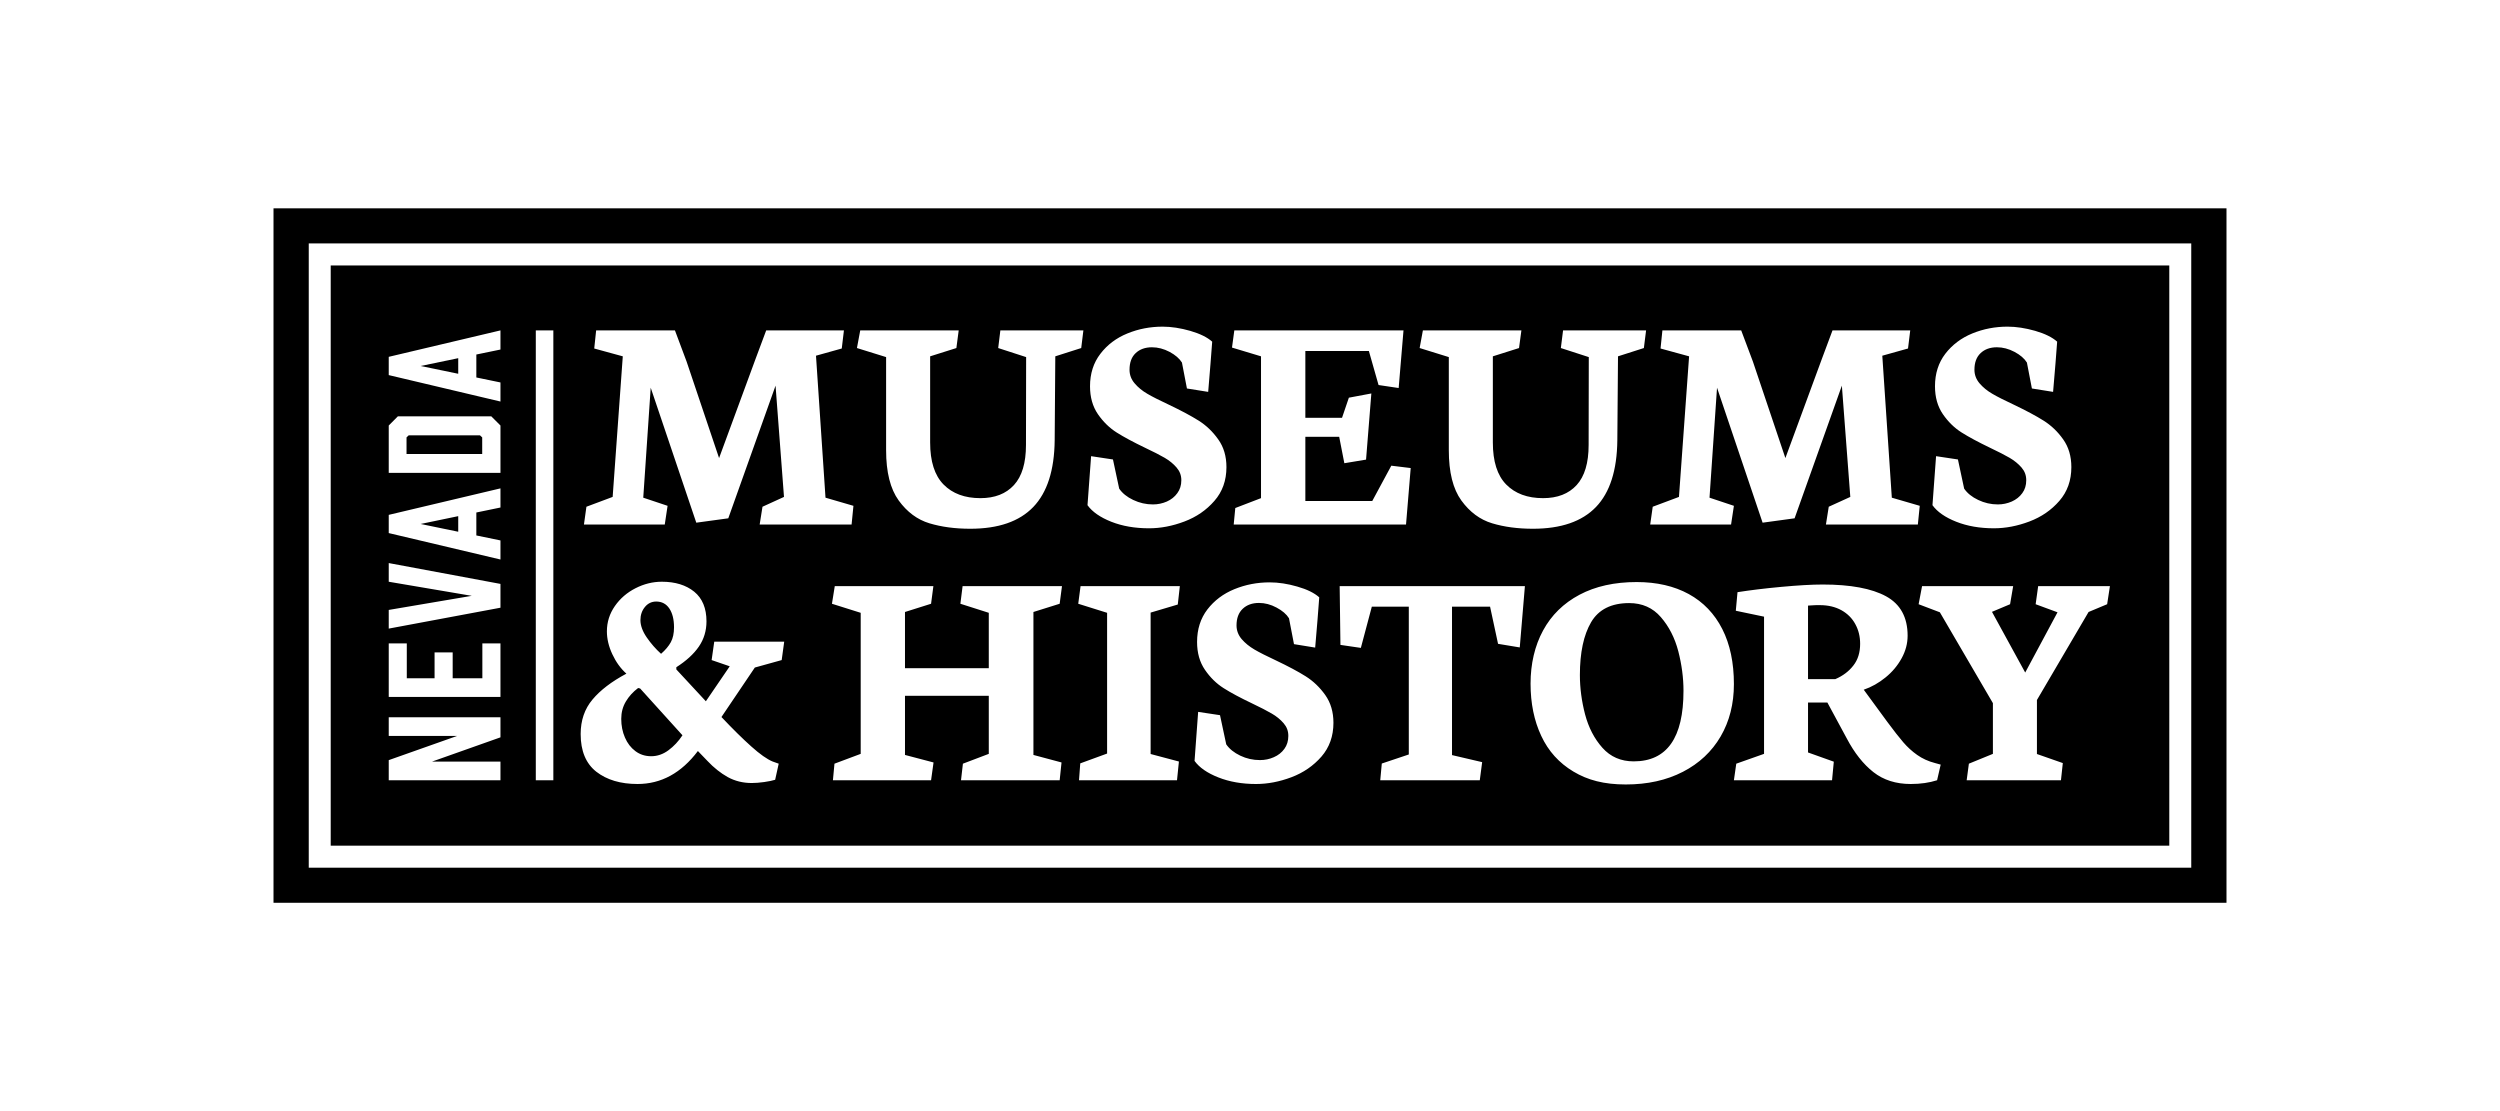
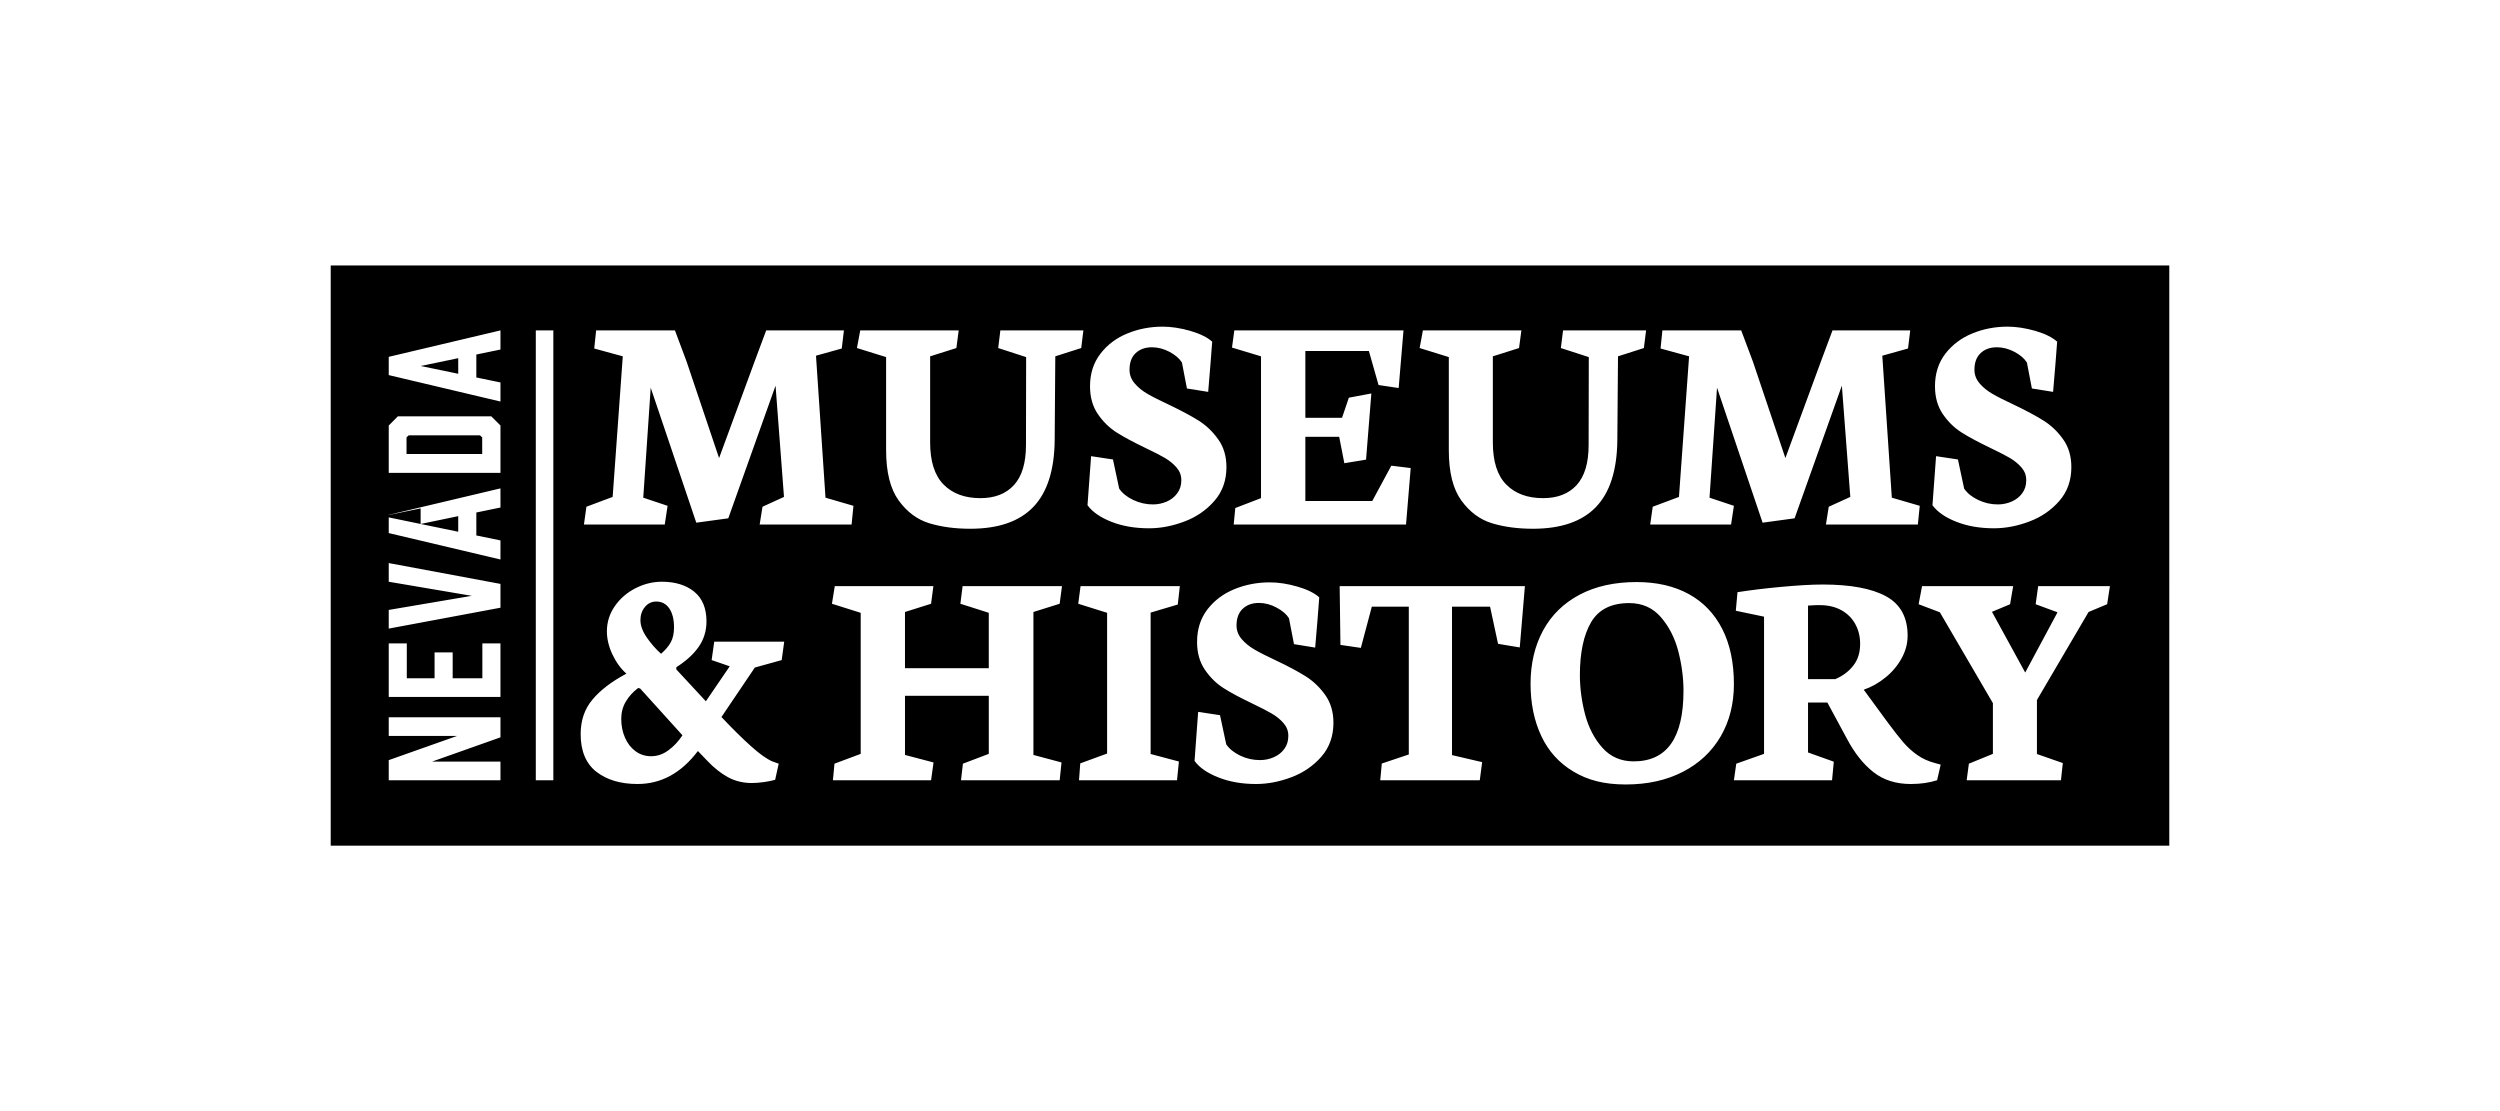
<svg xmlns="http://www.w3.org/2000/svg" id="DMH_Logo" version="1.1" viewBox="0 0 486 216">
  <polygon points="89.08 72.66 81.77 71.15 89.08 69.63 89.08 72.66" />
-   <path d="M81.77,101.86l7.31,1.51v-3.03l-7.31,1.52ZM93.31,84.63h-13.86l-.42.4v3.23h14.71v-3.23l-.43-.4ZM93.31,84.63h-13.86l-.42.4v3.23h14.71v-3.23l-.43-.4ZM81.77,101.86l7.31,1.51v-3.03l-7.31,1.52ZM81.77,101.86l7.31,1.51v-3.03l-7.31,1.52ZM93.31,84.63h-13.86l-.42.4v3.23h14.71v-3.23l-.43-.4ZM93.31,84.63h-13.86l-.42.4v3.23h14.71v-3.23l-.43-.4ZM81.77,101.86l7.31,1.51v-3.03l-7.31,1.52ZM81.77,101.86l7.31,1.51v-3.03l-7.31,1.52ZM93.31,84.63h-13.86l-.42.4v3.23h14.71v-3.23l-.43-.4ZM93.31,84.63h-13.86l-.42.4v3.23h14.71v-3.23l-.43-.4ZM81.77,101.86l7.31,1.51v-3.03l-7.31,1.52ZM81.77,101.86l7.31,1.51v-3.03l-7.31,1.52ZM93.31,84.63h-13.86l-.42.4v3.23h14.71v-3.23l-.43-.4ZM130.12,118.29c-.61-.9-1.46-1.35-2.55-1.35-.89,0-1.63.36-2.2,1.06-.58.71-.87,1.56-.87,2.55,0,1.05.41,2.18,1.23,3.37s1.75,2.25,2.78,3.18c.85-.74,1.48-1.5,1.9-2.26.41-.76.62-1.72.62-2.89,0-1.54-.31-2.76-.91-3.66h0ZM124.44,133.84l-.39-.09c-.99.75-1.79,1.62-2.38,2.62-.6,1-.9,2.13-.9,3.38,0,1.32.24,2.53.72,3.63.47,1.1,1.15,1.98,2.03,2.64s1.9.99,3.08.99,2.31-.39,3.35-1.16,1.95-1.74,2.72-2.91l-8.23-9.1h0ZM124.44,133.84l-.39-.09c-.99.75-1.79,1.62-2.38,2.62-.6,1-.9,2.13-.9,3.38,0,1.32.24,2.53.72,3.63.47,1.1,1.15,1.98,2.03,2.64s1.9.99,3.08.99,2.31-.39,3.35-1.16,1.95-1.74,2.72-2.91l-8.23-9.1h0ZM130.12,118.29c-.61-.9-1.46-1.35-2.55-1.35-.89,0-1.63.36-2.2,1.06-.58.71-.87,1.56-.87,2.55,0,1.05.41,2.18,1.23,3.37s1.75,2.25,2.78,3.18c.85-.74,1.48-1.5,1.9-2.26.41-.76.62-1.72.62-2.89,0-1.54-.31-2.76-.91-3.66h0ZM93.31,84.63h-13.86l-.42.4v3.23h14.71v-3.23l-.43-.4ZM81.77,101.86l7.31,1.51v-3.03l-7.31,1.52ZM81.77,101.86l7.31,1.51v-3.03l-7.31,1.52ZM93.31,84.63h-13.86l-.42.4v3.23h14.71v-3.23l-.43-.4ZM130.12,118.29c-.61-.9-1.46-1.35-2.55-1.35-.89,0-1.63.36-2.2,1.06-.58.71-.87,1.56-.87,2.55,0,1.05.41,2.18,1.23,3.37s1.75,2.25,2.78,3.18c.85-.74,1.48-1.5,1.9-2.26.41-.76.62-1.72.62-2.89,0-1.54-.31-2.76-.91-3.66h0ZM124.44,133.84l-.39-.09c-.99.75-1.79,1.62-2.38,2.62-.6,1-.9,2.13-.9,3.38,0,1.32.24,2.53.72,3.63.47,1.1,1.15,1.98,2.03,2.64s1.9.99,3.08.99,2.31-.39,3.35-1.16,1.95-1.74,2.72-2.91l-8.23-9.1h0ZM124.44,133.84l-.39-.09c-.99.75-1.79,1.62-2.38,2.62-.6,1-.9,2.13-.9,3.38,0,1.32.24,2.53.72,3.63.47,1.1,1.15,1.98,2.03,2.64s1.9.99,3.08.99,2.31-.39,3.35-1.16,1.95-1.74,2.72-2.91l-8.23-9.1h0ZM130.12,118.29c-.61-.9-1.46-1.35-2.55-1.35-.89,0-1.63.36-2.2,1.06-.58.71-.87,1.56-.87,2.55,0,1.05.41,2.18,1.23,3.37s1.75,2.25,2.78,3.18c.85-.74,1.48-1.5,1.9-2.26.41-.76.62-1.72.62-2.89,0-1.54-.31-2.76-.91-3.66h0ZM93.31,84.63h-13.86l-.42.4v3.23h14.71v-3.23l-.43-.4ZM81.77,101.86l7.31,1.51v-3.03l-7.31,1.52ZM81.77,101.86l7.31,1.51v-3.03l-7.31,1.52ZM93.31,84.63h-13.86l-.42.4v3.23h14.71v-3.23l-.43-.4ZM130.12,118.29c-.61-.9-1.46-1.35-2.55-1.35-.89,0-1.63.36-2.2,1.06-.58.71-.87,1.56-.87,2.55,0,1.05.41,2.18,1.23,3.37s1.75,2.25,2.78,3.18c.85-.74,1.48-1.5,1.9-2.26.41-.76.62-1.72.62-2.89,0-1.54-.31-2.76-.91-3.66h0ZM124.44,133.84l-.39-.09c-.99.75-1.79,1.62-2.38,2.62-.6,1-.9,2.13-.9,3.38,0,1.32.24,2.53.72,3.63.47,1.1,1.15,1.98,2.03,2.64s1.9.99,3.08.99,2.31-.39,3.35-1.16,1.95-1.74,2.72-2.91l-8.23-9.1h0ZM124.44,133.84l-.39-.09c-.99.75-1.79,1.62-2.38,2.62-.6,1-.9,2.13-.9,3.38,0,1.32.24,2.53.72,3.63.47,1.1,1.15,1.98,2.03,2.64s1.9.99,3.08.99,2.31-.39,3.35-1.16,1.95-1.74,2.72-2.91l-8.23-9.1h0ZM130.12,118.29c-.61-.9-1.46-1.35-2.55-1.35-.89,0-1.63.36-2.2,1.06-.58.71-.87,1.56-.87,2.55,0,1.05.41,2.18,1.23,3.37s1.75,2.25,2.78,3.18c.85-.74,1.48-1.5,1.9-2.26.41-.76.62-1.72.62-2.89,0-1.54-.31-2.76-.91-3.66h0ZM93.31,84.63h-13.86l-.42.4v3.23h14.71v-3.23l-.43-.4ZM81.77,101.86l7.31,1.51v-3.03l-7.31,1.52ZM81.77,101.86l7.31,1.51v-3.03l-7.31,1.52ZM93.31,84.63h-13.86l-.42.4v3.23h14.71v-3.23l-.43-.4ZM130.12,118.29c-.61-.9-1.46-1.35-2.55-1.35-.89,0-1.63.36-2.2,1.06-.58.71-.87,1.56-.87,2.55,0,1.05.41,2.18,1.23,3.37s1.75,2.25,2.78,3.18c.85-.74,1.48-1.5,1.9-2.26.41-.76.62-1.72.62-2.89,0-1.54-.31-2.76-.91-3.66h0ZM124.44,133.84l-.39-.09c-.99.75-1.79,1.62-2.38,2.62-.6,1-.9,2.13-.9,3.38,0,1.32.24,2.53.72,3.63.47,1.1,1.15,1.98,2.03,2.64s1.9.99,3.08.99,2.31-.39,3.35-1.16,1.95-1.74,2.72-2.91l-8.23-9.1h0ZM124.44,133.84l-.39-.09c-.99.75-1.79,1.62-2.38,2.62-.6,1-.9,2.13-.9,3.38,0,1.32.24,2.53.72,3.63.47,1.1,1.15,1.98,2.03,2.64s1.9.99,3.08.99,2.31-.39,3.35-1.16,1.95-1.74,2.72-2.91l-8.23-9.1h0ZM130.12,118.29c-.61-.9-1.46-1.35-2.55-1.35-.89,0-1.63.36-2.2,1.06-.58.71-.87,1.56-.87,2.55,0,1.05.41,2.18,1.23,3.37s1.75,2.25,2.78,3.18c.85-.74,1.48-1.5,1.9-2.26.41-.76.62-1.72.62-2.89,0-1.54-.31-2.76-.91-3.66h0ZM93.31,84.63h-13.86l-.42.4v3.23h14.71v-3.23l-.43-.4ZM81.77,101.86l7.31,1.51v-3.03l-7.31,1.52ZM81.77,101.86l7.31,1.51v-3.03l-7.31,1.52ZM93.31,84.63h-13.86l-.42.4v3.23h14.71v-3.23l-.43-.4ZM130.12,118.29c-.61-.9-1.46-1.35-2.55-1.35-.89,0-1.63.36-2.2,1.06-.58.71-.87,1.56-.87,2.55,0,1.05.41,2.18,1.23,3.37s1.75,2.25,2.78,3.18c.85-.74,1.48-1.5,1.9-2.26.41-.76.62-1.72.62-2.89,0-1.54-.31-2.76-.91-3.66h0ZM124.44,133.84l-.39-.09c-.99.75-1.79,1.62-2.38,2.62-.6,1-.9,2.13-.9,3.38,0,1.32.24,2.53.72,3.63.47,1.1,1.15,1.98,2.03,2.64s1.9.99,3.08.99,2.31-.39,3.35-1.16,1.95-1.74,2.72-2.91l-8.23-9.1h0ZM124.44,133.84l-.39-.09c-.99.75-1.79,1.62-2.38,2.62-.6,1-.9,2.13-.9,3.38,0,1.32.24,2.53.72,3.63.47,1.1,1.15,1.98,2.03,2.64s1.9.99,3.08.99,2.31-.39,3.35-1.16,1.95-1.74,2.72-2.91l-8.23-9.1h0ZM130.12,118.29c-.61-.9-1.46-1.35-2.55-1.35-.89,0-1.63.36-2.2,1.06-.58.71-.87,1.56-.87,2.55,0,1.05.41,2.18,1.23,3.37s1.75,2.25,2.78,3.18c.85-.74,1.48-1.5,1.9-2.26.41-.76.62-1.72.62-2.89,0-1.54-.31-2.76-.91-3.66h0ZM93.31,84.63h-13.86l-.42.4v3.23h14.71v-3.23l-.43-.4ZM81.77,101.86l7.31,1.51v-3.03l-7.31,1.52ZM81.77,101.86l7.31,1.51v-3.03l-7.31,1.52ZM93.31,84.63h-13.86l-.42.4v3.23h14.71v-3.23l-.43-.4ZM130.12,118.29c-.61-.9-1.46-1.35-2.55-1.35-.89,0-1.63.36-2.2,1.06-.58.71-.87,1.56-.87,2.55,0,1.05.41,2.18,1.23,3.37s1.75,2.25,2.78,3.18c.85-.74,1.48-1.5,1.9-2.26.41-.76.62-1.72.62-2.89,0-1.54-.31-2.76-.91-3.66h0ZM124.44,133.84l-.39-.09c-.99.75-1.79,1.62-2.38,2.62-.6,1-.9,2.13-.9,3.38,0,1.32.24,2.53.72,3.63.47,1.1,1.15,1.98,2.03,2.64s1.9.99,3.08.99,2.31-.39,3.35-1.16,1.95-1.74,2.72-2.91l-8.23-9.1h0ZM326.26,126.6c-.68-2.6-1.81-4.81-3.39-6.63-1.57-1.82-3.63-2.73-6.16-2.73-3.47,0-5.94,1.24-7.4,3.72-1.45,2.48-2.18,5.9-2.18,10.27,0,2.53.34,5.08,1.01,7.65.68,2.56,1.8,4.73,3.37,6.49,1.57,1.76,3.6,2.64,6.08,2.64,6.46,0,9.68-4.57,9.68-13.72,0-2.52-.34-5.09-1.01-7.69h0ZM326.26,126.6c-.68-2.6-1.81-4.81-3.39-6.63-1.57-1.82-3.63-2.73-6.16-2.73-3.47,0-5.94,1.24-7.4,3.72-1.45,2.48-2.18,5.9-2.18,10.27,0,2.53.34,5.08,1.01,7.65.68,2.56,1.8,4.73,3.37,6.49,1.57,1.76,3.6,2.64,6.08,2.64,6.46,0,9.68-4.57,9.68-13.72,0-2.52-.34-5.09-1.01-7.69h0ZM124.44,133.84l-.39-.09c-.99.75-1.79,1.62-2.38,2.62-.6,1-.9,2.13-.9,3.38,0,1.32.24,2.53.72,3.63.47,1.1,1.15,1.98,2.03,2.64s1.9.99,3.08.99,2.31-.39,3.35-1.16,1.95-1.74,2.72-2.91l-8.23-9.1h0ZM130.12,118.29c-.61-.9-1.46-1.35-2.55-1.35-.89,0-1.63.36-2.2,1.06-.58.71-.87,1.56-.87,2.55,0,1.05.41,2.18,1.23,3.37s1.75,2.25,2.78,3.18c.85-.74,1.48-1.5,1.9-2.26.41-.76.62-1.72.62-2.89,0-1.54-.31-2.76-.91-3.66h0ZM93.31,84.63h-13.86l-.42.4v3.23h14.71v-3.23l-.43-.4ZM81.77,101.86l7.31,1.51v-3.03l-7.31,1.52ZM81.77,101.86l7.31,1.51v-3.03l-7.31,1.52ZM93.31,84.63h-13.86l-.42.4v3.23h14.71v-3.23l-.43-.4ZM130.12,118.29c-.61-.9-1.46-1.35-2.55-1.35-.89,0-1.63.36-2.2,1.06-.58.71-.87,1.56-.87,2.55,0,1.05.41,2.18,1.23,3.37s1.75,2.25,2.78,3.18c.85-.74,1.48-1.5,1.9-2.26.41-.76.62-1.72.62-2.89,0-1.54-.31-2.76-.91-3.66h0ZM124.44,133.84l-.39-.09c-.99.75-1.79,1.62-2.38,2.62-.6,1-.9,2.13-.9,3.38,0,1.32.24,2.53.72,3.63.47,1.1,1.15,1.98,2.03,2.64s1.9.99,3.08.99,2.31-.39,3.35-1.16,1.95-1.74,2.72-2.91l-8.23-9.1h0ZM326.26,126.6c-.68-2.6-1.81-4.81-3.39-6.63-1.57-1.82-3.63-2.73-6.16-2.73-3.47,0-5.94,1.24-7.4,3.72-1.45,2.48-2.18,5.9-2.18,10.27,0,2.53.34,5.08,1.01,7.65.68,2.56,1.8,4.73,3.37,6.49,1.57,1.76,3.6,2.64,6.08,2.64,6.46,0,9.68-4.57,9.68-13.72,0-2.52-.34-5.09-1.01-7.69h0ZM360.67,121.33c-.62-1.15-1.53-2.05-2.71-2.71-1.18-.65-2.58-.98-4.17-.98-.59,0-1.1,0-1.53.04-.44.03-.7.05-.78.05v14.29h5.31c1.46-.63,2.63-1.51,3.5-2.64.89-1.13,1.32-2.54,1.32-4.22,0-1.41-.31-2.69-.94-3.83ZM360.67,121.33c-.62-1.15-1.53-2.05-2.71-2.71-1.18-.65-2.58-.98-4.17-.98-.59,0-1.1,0-1.53.04-.44.03-.7.05-.78.05v14.29h5.31c1.46-.63,2.63-1.51,3.5-2.64.89-1.13,1.32-2.54,1.32-4.22,0-1.41-.31-2.69-.94-3.83ZM326.26,126.6c-.68-2.6-1.81-4.81-3.39-6.63-1.57-1.82-3.63-2.73-6.16-2.73-3.47,0-5.94,1.24-7.4,3.72-1.45,2.48-2.18,5.9-2.18,10.27,0,2.53.34,5.08,1.01,7.65.68,2.56,1.8,4.73,3.37,6.49,1.57,1.76,3.6,2.64,6.08,2.64,6.46,0,9.68-4.57,9.68-13.72,0-2.52-.34-5.09-1.01-7.69h0ZM124.44,133.84l-.39-.09c-.99.75-1.79,1.62-2.38,2.62-.6,1-.9,2.13-.9,3.38,0,1.32.24,2.53.72,3.63.47,1.1,1.15,1.98,2.03,2.64s1.9.99,3.08.99,2.31-.39,3.35-1.16,1.95-1.74,2.72-2.91l-8.23-9.1h0ZM128.51,127.1c.85-.74,1.48-1.5,1.9-2.26.41-.76.62-1.72.62-2.89,0-1.54-.31-2.76-.91-3.66-.61-.9-1.46-1.35-2.55-1.35-.89,0-1.63.36-2.2,1.06-.58.71-.87,1.56-.87,2.55,0,1.05.41,2.18,1.23,3.37s1.75,2.25,2.78,3.18h0ZM93.31,84.63h-13.86l-.42.4v3.23h14.71v-3.23l-.43-.4ZM81.77,101.86l7.31,1.51v-3.03l-7.31,1.52ZM64.29,51.6v112.8h357.42V51.6H64.29ZM392.98,90.88c-.62-.71-1.39-1.34-2.31-1.88-.92-.53-2.19-1.19-3.8-1.95-2.29-1.1-4.13-2.09-5.54-2.98-1.41-.89-2.62-2.08-3.64-3.56-1.02-1.49-1.53-3.29-1.53-5.42,0-2.46.67-4.57,2.01-6.32,1.35-1.75,3.1-3.07,5.25-3.95,2.16-.88,4.44-1.32,6.84-1.32,1.7,0,3.5.28,5.39.82,1.89.55,3.31,1.25,4.26,2.1,0,.2-.11,1.63-.33,4.3-.23,2.67-.38,4.49-.46,5.46l-4.12-.66-.97-5.04c-.49-.79-1.29-1.48-2.42-2.08-1.12-.59-2.26-.89-3.41-.89-1.31,0-2.37.38-3.17,1.14-.8.75-1.2,1.83-1.2,3.23,0,.99.34,1.87,1,2.65.67.78,1.5,1.46,2.49,2.03.99.58,2.38,1.28,4.16,2.11,2.38,1.14,4.32,2.17,5.79,3.1,1.48.93,2.75,2.14,3.81,3.64,1.06,1.49,1.59,3.29,1.59,5.4,0,2.59-.78,4.78-2.33,6.56-1.56,1.8-3.5,3.13-5.83,4.01s-4.62,1.32-6.89,1.32c-2.73,0-5.17-.42-7.32-1.27-2.16-.85-3.7-1.93-4.63-3.22l.7-9.53,4.25.64,1.21,5.67c.61.89,1.52,1.63,2.73,2.2,1.21.58,2.49.87,3.82.87.95,0,1.85-.19,2.7-.56.85-.38,1.54-.92,2.05-1.63.52-.7.77-1.54.77-2.51s-.3-1.76-.92-2.48ZM321.29,98.51l5.1-1.91,1.97-27.33-5.55-1.52.36-3.52h15.32l2.28,6.07,6.31,18.75,7.1-19.3,2.06-5.52h15.11l-.43,3.52-5,1.4,1.85,27.6,5.43,1.58-.37,3.64h-17.87l.55-3.46,4.19-1.91-1.64-21.63-9.19,25.79-6.22.85-8.86-26.24-1.46,21.38,4.74,1.58-.55,3.64h-15.72l.49-3.46ZM276.61,64.23h19.15l-.46,3.43-5.09,1.61v16.74c0,3.69.86,6.41,2.6,8.18s4.13,2.65,7.16,2.65c2.8,0,4.97-.84,6.53-2.54,1.55-1.7,2.33-4.3,2.33-7.8l.03-17.08-5.43-1.76.43-3.43h16.14l-.43,3.43-5.03,1.61-.13,16.32c-.06,5.82-1.44,10.15-4.15,12.97s-6.8,4.23-12.26,4.23c-2.93,0-5.58-.35-7.93-1.06-2.36-.71-4.35-2.19-5.98-4.43-1.63-2.25-2.44-5.5-2.44-9.77v-18.11l-5.67-1.76s.63-3.43.63-3.43ZM239.95,64.23h32.89l-.94,11.2-3.91-.58-1.88-6.61h-12.35v12.98h7.13l1.33-3.91,4.37-.82-1.03,12.86-4.22.7-1-5.13h-6.58v12.47h13.01l3.7-6.86,3.77.46-.91,10.98h-33.5l.31-3.21,5-1.92v-27.57l-5.64-1.7.45-3.34h0ZM167.23,64.23h19.14l-.45,3.43-5.1,1.61v16.74c0,3.69.87,6.41,2.61,8.18,1.74,1.77,4.13,2.65,7.16,2.65,2.79,0,4.96-.84,6.52-2.54,1.56-1.7,2.34-4.3,2.34-7.8l.03-17.08-5.43-1.76.42-3.43h16.14l-.42,3.43-5.04,1.61-.12,16.32c-.06,5.82-1.45,10.15-4.16,12.97s-6.79,4.23-12.25,4.23c-2.94,0-5.58-.35-7.94-1.06-2.35-.71-4.34-2.19-5.97-4.43-1.63-2.25-2.45-5.5-2.45-9.77v-18.11l-5.67-1.76.64-3.43h0ZM114,98.51l5.1-1.91,1.97-27.33-5.55-1.52.37-3.52h15.32l2.27,6.07,6.31,18.75,7.1-19.3,2.06-5.52h15.11l-.42,3.52-5.01,1.4,1.85,27.6,5.43,1.58-.36,3.64h-17.87l.55-3.46,4.18-1.91-1.64-21.63-9.19,25.79-6.22.85-8.86-26.24-1.45,21.38,4.73,1.58-.55,3.64h-15.71l.48-3.46ZM97.29,143.34l-13.32,4.72h13.32v3.63h-21.72v-3.92l13.31-4.71h-13.31v-3.63h21.72v3.91ZM97.29,135.49h-21.72v-10.41h3.51v6.78h5.4v-5.03h3.52v5.03h5.77v-6.78h3.52s0,10.41,0,10.41ZM97.29,118.14l-21.72,4.06v-3.63l16.14-2.74-16.14-2.74v-3.63l21.72,4.05s0,4.63,0,4.63ZM97.29,98.66l-4.69.97v4.46l4.69.97v3.71l-21.72-5.14v-3.54l21.72-5.15v3.72ZM97.29,91.92h-21.72v-9.2l1.77-1.78h18.17l1.78,1.78s0,9.2,0,9.2ZM97.29,67.95l-4.69.97v4.46l4.69.97v3.71l-21.72-5.14v-3.55l21.72-5.14v3.72ZM107.57,151.69h-3.41v-87.46h3.41v87.46ZM151.96,128.32l-5.22,1.45-6.49,9.62c2.2,2.33,4.14,4.24,5.81,5.73,1.67,1.5,3.05,2.47,4.14,2.92l1.18.42-.69,3.13c-.51.16-1.22.31-2.13.44s-1.72.19-2.42.19c-1.72,0-3.28-.39-4.68-1.16-1.39-.78-2.71-1.83-3.94-3.14l-1.85-1.92c-3.22,4.27-7.13,6.41-11.74,6.41-3.3,0-5.96-.8-8-2.38-2.03-1.59-3.05-4.04-3.05-7.33,0-2.65.77-4.89,2.3-6.71,1.52-1.82,3.72-3.5,6.59-5.03-1.11-.99-2.02-2.25-2.73-3.77-.71-1.51-1.06-3-1.06-4.45,0-1.8.52-3.44,1.55-4.92,1.03-1.48,2.37-2.63,4.02-3.47,1.65-.84,3.35-1.26,5.11-1.26,2.61,0,4.71.65,6.3,1.94,1.58,1.29,2.38,3.22,2.38,5.76,0,1.84-.5,3.48-1.49,4.92-.99,1.44-2.45,2.77-4.37,4v.43l5.74,6.19,4.64-6.8-3.52-1.21.51-3.58h13.6l-.49,3.58h0ZM206.36,148.22l-.36,3.46h-19.18l.37-3.22,5.03-1.91v-11.29h-16.29v11.5l5.55,1.46-.48,3.46h-19.08l.3-3.22,5.1-1.91v-27.42l-5.59-1.76.55-3.43h19.17l-.45,3.43-5.07,1.6v10.93h16.29v-10.77l-5.52-1.76.43-3.43h19.32l-.45,3.43-5.1,1.6v27.79l5.46,1.46h0ZM229.18,148.04l-.37,3.64h-19.05l.24-3.28,5.22-1.91v-27.36l-5.61-1.76.45-3.43h19.3l-.4,3.58-5.28,1.57v27.49l5.5,1.46h0ZM223.37,102.7c-2.73,0-5.18-.42-7.33-1.27-2.15-.85-3.7-1.93-4.63-3.22l.7-9.53,4.25.64,1.21,5.67c.61.89,1.52,1.63,2.73,2.2,1.22.58,2.49.87,3.83.87.95,0,1.85-.19,2.7-.56.85-.38,1.53-.92,2.04-1.63.52-.7.78-1.54.78-2.51s-.31-1.76-.93-2.48c-.61-.71-1.38-1.34-2.3-1.88-.92-.53-2.19-1.19-3.81-1.95-2.29-1.1-4.13-2.09-5.54-2.98-1.4-.89-2.62-2.08-3.64-3.56-1.02-1.49-1.53-3.29-1.53-5.42,0-2.46.67-4.57,2.02-6.32,1.34-1.75,3.09-3.07,5.25-3.95,2.15-.88,4.43-1.32,6.84-1.32,1.7,0,3.49.28,5.38.82,1.89.55,3.31,1.25,4.26,2.1,0,.2-.11,1.63-.33,4.3-.22,2.67-.37,4.49-.45,5.46l-4.13-.66-.97-5.04c-.49-.79-1.29-1.48-2.41-2.08-1.12-.59-2.26-.89-3.42-.89-1.31,0-2.37.38-3.17,1.14-.8.75-1.19,1.83-1.19,3.23,0,.99.33,1.87,1,2.65.66.78,1.49,1.46,2.48,2.03.99.58,2.38,1.28,4.16,2.11,2.39,1.14,4.32,2.17,5.8,3.1,1.47.93,2.74,2.14,3.8,3.64,1.07,1.49,1.6,3.29,1.6,5.4,0,2.59-.78,4.78-2.34,6.56-1.56,1.8-3.5,3.13-5.83,4.01-2.32.88-4.62,1.32-6.88,1.32ZM256.89,147.08c-1.56,1.79-3.5,3.13-5.83,4.01-2.33.88-4.62,1.32-6.89,1.32-2.73,0-5.17-.43-7.32-1.28-2.16-.85-3.7-1.92-4.63-3.21l.7-9.53,4.25.64,1.21,5.67c.61.89,1.52,1.62,2.73,2.2,1.21.58,2.49.86,3.82.86.95,0,1.85-.18,2.7-.56.85-.37,1.54-.91,2.05-1.62.52-.71.77-1.55.77-2.52s-.3-1.75-.92-2.47-1.39-1.35-2.31-1.88c-.92-.54-2.19-1.19-3.8-1.96-2.29-1.09-4.14-2.08-5.54-2.97-1.41-.89-2.62-2.08-3.64-3.57-1.02-1.48-1.53-3.29-1.53-5.41,0-2.47.67-4.58,2.01-6.33,1.35-1.75,3.1-3.06,5.25-3.94,2.16-.88,4.44-1.32,6.84-1.32,1.7,0,3.5.27,5.39.82,1.89.54,3.31,1.24,4.26,2.09,0,.2-.11,1.64-.33,4.31-.23,2.67-.38,4.49-.46,5.46l-4.12-.67-.97-5.03c-.49-.79-1.29-1.48-2.42-2.08-1.12-.6-2.26-.9-3.41-.9-1.32,0-2.37.38-3.17,1.14s-1.2,1.84-1.2,3.23c0,.99.34,1.88,1,2.66.67.78,1.5,1.45,2.49,2.03s2.38,1.28,4.16,2.11c2.38,1.13,4.31,2.16,5.79,3.09s2.75,2.15,3.81,3.64c1.06,1.5,1.59,3.3,1.59,5.4,0,2.59-.78,4.78-2.33,6.57h0ZM295.44,125.86l-4.22-.7-1.55-7.22h-7.4v28.85l5.86,1.37-.46,3.52h-19.35l.3-3.25,5.25-1.76v-28.73h-7.19l-2.13,8.01-3.97-.58-.15-11.43h36.01l-1,11.92h0ZM327.15,150.04c-3.18,1.64-6.88,2.46-11.1,2.46s-7.4-.84-10.18-2.51c-2.78-1.66-4.87-3.97-6.25-6.93-1.39-2.95-2.08-6.34-2.08-10.16s.81-7.35,2.43-10.33c1.62-2.99,3.98-5.3,7.08-6.95,3.11-1.65,6.81-2.47,11.12-2.47,3.9,0,7.28.78,10.12,2.33,2.84,1.56,5.01,3.83,6.52,6.8s2.26,6.54,2.26,10.71c0,3.84-.86,7.23-2.58,10.18-1.72,2.94-4.16,5.23-7.34,6.87h0ZM376.57,151.68c-1.5.48-3.2.73-5.13.73-2.87,0-5.29-.77-7.25-2.31s-3.69-3.72-5.18-6.55l-3.77-6.98h-3.76v9.71l5.01,1.79-.34,3.61h-19.08l.46-3.22,5.4-1.91v-26.67l-5.49-1.15.33-3.61c2.41-.38,5.24-.73,8.49-1.03,3.26-.3,5.95-.46,8.07-.46,5.42,0,9.53.77,12.32,2.29,2.79,1.53,4.19,4.08,4.19,7.66,0,1.52-.39,2.99-1.17,4.4-.78,1.42-1.82,2.66-3.13,3.72-1.3,1.06-2.71,1.86-4.23,2.38l4.58,6.25c1.26,1.7,2.29,3.02,3.1,3.96s1.71,1.77,2.71,2.47c1,.71,2.16,1.24,3.48,1.58l1.09.3-.7,3.04h0ZM409.63,117.46l-3.61,1.51-10.04,17.11v10.5l5.03,1.76-.36,3.34h-18.33l.43-3.22,4.67-1.91v-9.86l-10.31-17.66-4.13-1.57.67-3.52h17.71l-.6,3.52-3.52,1.48,6.46,11.8,6.28-11.71-4.25-1.57.49-3.52h13.95l-.54,3.52h0ZM357.96,118.62c-1.18-.65-2.58-.98-4.17-.98-.59,0-1.1,0-1.53.04-.44.03-.7.05-.78.05v14.29h5.31c1.46-.63,2.63-1.51,3.5-2.64.89-1.13,1.32-2.54,1.32-4.22,0-1.41-.31-2.69-.94-3.83-.62-1.15-1.53-2.05-2.71-2.71ZM322.87,119.97c-1.57-1.82-3.63-2.73-6.16-2.73-3.47,0-5.94,1.24-7.4,3.72-1.45,2.48-2.18,5.9-2.18,10.27,0,2.53.34,5.08,1.01,7.65.68,2.56,1.8,4.73,3.37,6.49,1.57,1.76,3.6,2.64,6.08,2.64,6.46,0,9.68-4.57,9.68-13.72,0-2.52-.34-5.09-1.01-7.69-.68-2.6-1.81-4.81-3.39-6.63h0ZM124.05,133.75c-.99.75-1.79,1.62-2.38,2.62-.6,1-.9,2.13-.9,3.38,0,1.32.24,2.53.72,3.63.47,1.1,1.15,1.98,2.03,2.64s1.9.99,3.08.99,2.31-.39,3.35-1.16,1.95-1.74,2.72-2.91l-8.23-9.1-.39-.09h0ZM128.51,127.1c.85-.74,1.48-1.5,1.9-2.26.41-.76.62-1.72.62-2.89,0-1.54-.31-2.76-.91-3.66-.61-.9-1.46-1.35-2.55-1.35-.89,0-1.63.36-2.2,1.06-.58.71-.87,1.56-.87,2.55,0,1.05.41,2.18,1.23,3.37s1.75,2.25,2.78,3.18h0ZM79.45,84.63l-.42.4v3.23h14.71v-3.23l-.43-.4h-13.86ZM89.08,100.34l-7.31,1.52,7.31,1.51v-3.03ZM81.77,101.86l7.31,1.51v-3.03l-7.31,1.52ZM93.31,84.63h-13.86l-.42.4v3.23h14.71v-3.23l-.43-.4ZM130.12,118.29c-.61-.9-1.46-1.35-2.55-1.35-.89,0-1.63.36-2.2,1.06-.58.71-.87,1.56-.87,2.55,0,1.05.41,2.18,1.23,3.37s1.75,2.25,2.78,3.18c.85-.74,1.48-1.5,1.9-2.26.41-.76.62-1.72.62-2.89,0-1.54-.31-2.76-.91-3.66h0ZM124.44,133.84l-.39-.09c-.99.75-1.79,1.62-2.38,2.62-.6,1-.9,2.13-.9,3.38,0,1.32.24,2.53.72,3.63.47,1.1,1.15,1.98,2.03,2.64s1.9.99,3.08.99,2.31-.39,3.35-1.16,1.95-1.74,2.72-2.91l-8.23-9.1h0ZM326.26,126.6c-.68-2.6-1.81-4.81-3.39-6.63-1.57-1.82-3.63-2.73-6.16-2.73-3.47,0-5.94,1.24-7.4,3.72-1.45,2.48-2.18,5.9-2.18,10.27,0,2.53.34,5.08,1.01,7.65.68,2.56,1.8,4.73,3.37,6.49,1.57,1.76,3.6,2.64,6.08,2.64,6.46,0,9.68-4.57,9.68-13.72,0-2.52-.34-5.09-1.01-7.69h0ZM360.67,121.33c-.62-1.15-1.53-2.05-2.71-2.71-1.18-.65-2.58-.98-4.17-.98-.59,0-1.1,0-1.53.04-.44.03-.7.05-.78.05v14.29h5.31c1.46-.63,2.63-1.51,3.5-2.64.89-1.13,1.32-2.54,1.32-4.22,0-1.41-.31-2.69-.94-3.83ZM360.67,121.33c-.62-1.15-1.53-2.05-2.71-2.71-1.18-.65-2.58-.98-4.17-.98-.59,0-1.1,0-1.53.04-.44.03-.7.05-.78.05v14.29h5.31c1.46-.63,2.63-1.51,3.5-2.64.89-1.13,1.32-2.54,1.32-4.22,0-1.41-.31-2.69-.94-3.83ZM326.26,126.6c-.68-2.6-1.81-4.81-3.39-6.63-1.57-1.82-3.63-2.73-6.16-2.73-3.47,0-5.94,1.24-7.4,3.72-1.45,2.48-2.18,5.9-2.18,10.27,0,2.53.34,5.08,1.01,7.65.68,2.56,1.8,4.73,3.37,6.49,1.57,1.76,3.6,2.64,6.08,2.64,6.46,0,9.68-4.57,9.68-13.72,0-2.52-.34-5.09-1.01-7.69h0ZM124.44,133.84l-.39-.09c-.99.75-1.79,1.62-2.38,2.62-.6,1-.9,2.13-.9,3.38,0,1.32.24,2.53.72,3.63.47,1.1,1.15,1.98,2.03,2.64s1.9.99,3.08.99,2.31-.39,3.35-1.16,1.95-1.74,2.72-2.91l-8.23-9.1h0ZM130.12,118.29c-.61-.9-1.46-1.35-2.55-1.35-.89,0-1.63.36-2.2,1.06-.58.71-.87,1.56-.87,2.55,0,1.05.41,2.18,1.23,3.37s1.75,2.25,2.78,3.18c.85-.74,1.48-1.5,1.9-2.26.41-.76.62-1.72.62-2.89,0-1.54-.31-2.76-.91-3.66h0ZM93.31,84.63h-13.86l-.42.4v3.23h14.71v-3.23l-.43-.4ZM81.77,101.86l7.31,1.51v-3.03l-7.31,1.52ZM81.77,101.86l7.31,1.51v-3.03l-7.31,1.52ZM93.31,84.63h-13.86l-.42.4v3.23h14.71v-3.23l-.43-.4ZM130.12,118.29c-.61-.9-1.46-1.35-2.55-1.35-.89,0-1.63.36-2.2,1.06-.58.71-.87,1.56-.87,2.55,0,1.05.41,2.18,1.23,3.37s1.75,2.25,2.78,3.18c.85-.74,1.48-1.5,1.9-2.26.41-.76.62-1.72.62-2.89,0-1.54-.31-2.76-.91-3.66h0ZM124.44,133.84l-.39-.09c-.99.75-1.79,1.62-2.38,2.62-.6,1-.9,2.13-.9,3.38,0,1.32.24,2.53.72,3.63.47,1.1,1.15,1.98,2.03,2.64s1.9.99,3.08.99,2.31-.39,3.35-1.16,1.95-1.74,2.72-2.91l-8.23-9.1h0ZM326.26,126.6c-.68-2.6-1.81-4.81-3.39-6.63-1.57-1.82-3.63-2.73-6.16-2.73-3.47,0-5.94,1.24-7.4,3.72-1.45,2.48-2.18,5.9-2.18,10.27,0,2.53.34,5.08,1.01,7.65.68,2.56,1.8,4.73,3.37,6.49,1.57,1.76,3.6,2.64,6.08,2.64,6.46,0,9.68-4.57,9.68-13.72,0-2.52-.34-5.09-1.01-7.69h0ZM326.26,126.6c-.68-2.6-1.81-4.81-3.39-6.63-1.57-1.82-3.63-2.73-6.16-2.73-3.47,0-5.94,1.24-7.4,3.72-1.45,2.48-2.18,5.9-2.18,10.27,0,2.53.34,5.08,1.01,7.65.68,2.56,1.8,4.73,3.37,6.49,1.57,1.76,3.6,2.64,6.08,2.64,6.46,0,9.68-4.57,9.68-13.72,0-2.52-.34-5.09-1.01-7.69h0ZM124.44,133.84l-.39-.09c-.99.75-1.79,1.62-2.38,2.62-.6,1-.9,2.13-.9,3.38,0,1.32.24,2.53.72,3.63.47,1.1,1.15,1.98,2.03,2.64s1.9.99,3.08.99,2.31-.39,3.35-1.16,1.95-1.74,2.72-2.91l-8.23-9.1h0ZM130.12,118.29c-.61-.9-1.46-1.35-2.55-1.35-.89,0-1.63.36-2.2,1.06-.58.71-.87,1.56-.87,2.55,0,1.05.41,2.18,1.23,3.37s1.75,2.25,2.78,3.18c.85-.74,1.48-1.5,1.9-2.26.41-.76.62-1.72.62-2.89,0-1.54-.31-2.76-.91-3.66h0ZM93.31,84.63h-13.86l-.42.4v3.23h14.71v-3.23l-.43-.4ZM81.77,101.86l7.31,1.51v-3.03l-7.31,1.52ZM81.77,101.86l7.31,1.51v-3.03l-7.31,1.52ZM93.31,84.63h-13.86l-.42.4v3.23h14.71v-3.23l-.43-.4ZM130.12,118.29c-.61-.9-1.46-1.35-2.55-1.35-.89,0-1.63.36-2.2,1.06-.58.71-.87,1.56-.87,2.55,0,1.05.41,2.18,1.23,3.37s1.75,2.25,2.78,3.18c.85-.74,1.48-1.5,1.9-2.26.41-.76.62-1.72.62-2.89,0-1.54-.31-2.76-.91-3.66h0ZM124.44,133.84l-.39-.09c-.99.75-1.79,1.62-2.38,2.62-.6,1-.9,2.13-.9,3.38,0,1.32.24,2.53.72,3.63.47,1.1,1.15,1.98,2.03,2.64s1.9.99,3.08.99,2.31-.39,3.35-1.16,1.95-1.74,2.72-2.91l-8.23-9.1h0ZM124.44,133.84l-.39-.09c-.99.75-1.79,1.62-2.38,2.62-.6,1-.9,2.13-.9,3.38,0,1.32.24,2.53.72,3.63.47,1.1,1.15,1.98,2.03,2.64s1.9.99,3.08.99,2.31-.39,3.35-1.16,1.95-1.74,2.72-2.91l-8.23-9.1h0ZM130.12,118.29c-.61-.9-1.46-1.35-2.55-1.35-.89,0-1.63.36-2.2,1.06-.58.71-.87,1.56-.87,2.55,0,1.05.41,2.18,1.23,3.37s1.75,2.25,2.78,3.18c.85-.74,1.48-1.5,1.9-2.26.41-.76.62-1.72.62-2.89,0-1.54-.31-2.76-.91-3.66h0ZM93.31,84.63h-13.86l-.42.4v3.23h14.71v-3.23l-.43-.4ZM81.77,101.86l7.31,1.51v-3.03l-7.31,1.52ZM81.77,101.86l7.31,1.51v-3.03l-7.31,1.52ZM93.31,84.63h-13.86l-.42.4v3.23h14.71v-3.23l-.43-.4ZM130.12,118.29c-.61-.9-1.46-1.35-2.55-1.35-.89,0-1.63.36-2.2,1.06-.58.71-.87,1.56-.87,2.55,0,1.05.41,2.18,1.23,3.37s1.75,2.25,2.78,3.18c.85-.74,1.48-1.5,1.9-2.26.41-.76.62-1.72.62-2.89,0-1.54-.31-2.76-.91-3.66h0ZM124.44,133.84l-.39-.09c-.99.75-1.79,1.62-2.38,2.62-.6,1-.9,2.13-.9,3.38,0,1.32.24,2.53.72,3.63.47,1.1,1.15,1.98,2.03,2.64s1.9.99,3.08.99,2.31-.39,3.35-1.16,1.95-1.74,2.72-2.91l-8.23-9.1h0ZM124.44,133.84l-.39-.09c-.99.75-1.79,1.62-2.38,2.62-.6,1-.9,2.13-.9,3.38,0,1.32.24,2.53.72,3.63.47,1.1,1.15,1.98,2.03,2.64s1.9.99,3.08.99,2.31-.39,3.35-1.16,1.95-1.74,2.72-2.91l-8.23-9.1h0ZM130.12,118.29c-.61-.9-1.46-1.35-2.55-1.35-.89,0-1.63.36-2.2,1.06-.58.71-.87,1.56-.87,2.55,0,1.05.41,2.18,1.23,3.37s1.75,2.25,2.78,3.18c.85-.74,1.48-1.5,1.9-2.26.41-.76.62-1.72.62-2.89,0-1.54-.31-2.76-.91-3.66h0ZM93.31,84.63h-13.86l-.42.4v3.23h14.71v-3.23l-.43-.4ZM81.77,101.86l7.31,1.51v-3.03l-7.31,1.52ZM81.77,101.86l7.31,1.51v-3.03l-7.31,1.52ZM93.31,84.63h-13.86l-.42.4v3.23h14.71v-3.23l-.43-.4ZM130.12,118.29c-.61-.9-1.46-1.35-2.55-1.35-.89,0-1.63.36-2.2,1.06-.58.71-.87,1.56-.87,2.55,0,1.05.41,2.18,1.23,3.37s1.75,2.25,2.78,3.18c.85-.74,1.48-1.5,1.9-2.26.41-.76.62-1.72.62-2.89,0-1.54-.31-2.76-.91-3.66h0ZM124.44,133.84l-.39-.09c-.99.75-1.79,1.62-2.38,2.62-.6,1-.9,2.13-.9,3.38,0,1.32.24,2.53.72,3.63.47,1.1,1.15,1.98,2.03,2.64s1.9.99,3.08.99,2.31-.39,3.35-1.16,1.95-1.74,2.72-2.91l-8.23-9.1h0ZM124.44,133.84l-.39-.09c-.99.75-1.79,1.62-2.38,2.62-.6,1-.9,2.13-.9,3.38,0,1.32.24,2.53.72,3.63.47,1.1,1.15,1.98,2.03,2.64s1.9.99,3.08.99,2.31-.39,3.35-1.16,1.95-1.74,2.72-2.91l-8.23-9.1h0ZM130.12,118.29c-.61-.9-1.46-1.35-2.55-1.35-.89,0-1.63.36-2.2,1.06-.58.71-.87,1.56-.87,2.55,0,1.05.41,2.18,1.23,3.37s1.75,2.25,2.78,3.18c.85-.74,1.48-1.5,1.9-2.26.41-.76.62-1.72.62-2.89,0-1.54-.31-2.76-.91-3.66h0ZM93.31,84.63h-13.86l-.42.4v3.23h14.71v-3.23l-.43-.4ZM81.77,101.86l7.31,1.51v-3.03l-7.31,1.52ZM81.77,101.86l7.31,1.51v-3.03l-7.31,1.52ZM93.31,84.63h-13.86l-.42.4v3.23h14.71v-3.23l-.43-.4ZM130.12,118.29c-.61-.9-1.46-1.35-2.55-1.35-.89,0-1.63.36-2.2,1.06-.58.71-.87,1.56-.87,2.55,0,1.05.41,2.18,1.23,3.37s1.75,2.25,2.78,3.18c.85-.74,1.48-1.5,1.9-2.26.41-.76.62-1.72.62-2.89,0-1.54-.31-2.76-.91-3.66h0ZM124.44,133.84l-.39-.09c-.99.75-1.79,1.62-2.38,2.62-.6,1-.9,2.13-.9,3.38,0,1.32.24,2.53.72,3.63.47,1.1,1.15,1.98,2.03,2.64s1.9.99,3.08.99,2.31-.39,3.35-1.16,1.95-1.74,2.72-2.91l-8.23-9.1h0ZM124.44,133.84l-.39-.09c-.99.75-1.79,1.62-2.38,2.62-.6,1-.9,2.13-.9,3.38,0,1.32.24,2.53.72,3.63.47,1.1,1.15,1.98,2.03,2.64s1.9.99,3.08.99,2.31-.39,3.35-1.16,1.95-1.74,2.72-2.91l-8.23-9.1h0ZM130.12,118.29c-.61-.9-1.46-1.35-2.55-1.35-.89,0-1.63.36-2.2,1.06-.58.71-.87,1.56-.87,2.55,0,1.05.41,2.18,1.23,3.37s1.75,2.25,2.78,3.18c.85-.74,1.48-1.5,1.9-2.26.41-.76.62-1.72.62-2.89,0-1.54-.31-2.76-.91-3.66h0ZM93.31,84.63h-13.86l-.42.4v3.23h14.71v-3.23l-.43-.4ZM81.77,101.86l7.31,1.51v-3.03l-7.31,1.52ZM81.77,101.86l7.31,1.51v-3.03l-7.31,1.52ZM93.31,84.63h-13.86l-.42.4v3.23h14.71v-3.23l-.43-.4ZM130.12,118.29c-.61-.9-1.46-1.35-2.55-1.35-.89,0-1.63.36-2.2,1.06-.58.71-.87,1.56-.87,2.55,0,1.05.41,2.18,1.23,3.37s1.75,2.25,2.78,3.18c.85-.74,1.48-1.5,1.9-2.26.41-.76.62-1.72.62-2.89,0-1.54-.31-2.76-.91-3.66h0ZM124.44,133.84l-.39-.09c-.99.75-1.79,1.62-2.38,2.62-.6,1-.9,2.13-.9,3.38,0,1.32.24,2.53.72,3.63.47,1.1,1.15,1.98,2.03,2.64s1.9.99,3.08.99,2.31-.39,3.35-1.16,1.95-1.74,2.72-2.91l-8.23-9.1h0ZM124.44,133.84l-.39-.09c-.99.75-1.79,1.62-2.38,2.62-.6,1-.9,2.13-.9,3.38,0,1.32.24,2.53.72,3.63.47,1.1,1.15,1.98,2.03,2.64s1.9.99,3.08.99,2.31-.39,3.35-1.16,1.95-1.74,2.72-2.91l-8.23-9.1h0ZM130.12,118.29c-.61-.9-1.46-1.35-2.55-1.35-.89,0-1.63.36-2.2,1.06-.58.71-.87,1.56-.87,2.55,0,1.05.41,2.18,1.23,3.37s1.75,2.25,2.78,3.18c.85-.74,1.48-1.5,1.9-2.26.41-.76.62-1.72.62-2.89,0-1.54-.31-2.76-.91-3.66h0ZM93.31,84.63h-13.86l-.42.4v3.23h14.71v-3.23l-.43-.4ZM81.77,101.86l7.31,1.51v-3.03l-7.31,1.52ZM81.77,101.86l7.31,1.51v-3.03l-7.31,1.52ZM93.31,84.63h-13.86l-.42.4v3.23h14.71v-3.23l-.43-.4ZM93.31,84.63h-13.86l-.42.4v3.23h14.71v-3.23l-.43-.4ZM81.77,101.86l7.31,1.51v-3.03l-7.31,1.52ZM81.77,101.86l7.31,1.51v-3.03l-7.31,1.52ZM93.31,84.63h-13.86l-.42.4v3.23h14.71v-3.23l-.43-.4ZM93.31,84.63h-13.86l-.42.4v3.23h14.71v-3.23l-.43-.4ZM81.77,101.86l7.31,1.51v-3.03l-7.31,1.52ZM93.31,84.63h-13.86l-.42.4v3.23h14.71v-3.23l-.43-.4ZM93.31,84.63h-13.86l-.42.4v3.23h14.71v-3.23l-.43-.4Z" />
-   <path d="M53.17,40.5v135h379.66V40.5H53.17ZM425.98,168.68H60.02V47.32h365.96v121.36h0Z" />
+   <path d="M81.77,101.86l7.31,1.51v-3.03l-7.31,1.52ZM93.31,84.63h-13.86l-.42.4v3.23h14.71v-3.23l-.43-.4ZM93.31,84.63h-13.86l-.42.4v3.23h14.71v-3.23l-.43-.4ZM81.77,101.86l7.31,1.51v-3.03l-7.31,1.52ZM81.77,101.86l7.31,1.51v-3.03l-7.31,1.52ZM93.31,84.63h-13.86l-.42.4v3.23h14.71v-3.23l-.43-.4ZM93.31,84.63h-13.86l-.42.4v3.23h14.71v-3.23l-.43-.4ZM81.77,101.86l7.31,1.51v-3.03l-7.31,1.52ZM81.77,101.86l7.31,1.51v-3.03l-7.31,1.52ZM93.31,84.63h-13.86l-.42.4v3.23h14.71v-3.23l-.43-.4ZM93.31,84.63h-13.86l-.42.4v3.23h14.71v-3.23l-.43-.4ZM81.77,101.86l7.31,1.51v-3.03l-7.31,1.52ZM81.77,101.86v-3.03l-7.31,1.52ZM93.31,84.63h-13.86l-.42.4v3.23h14.71v-3.23l-.43-.4ZM130.12,118.29c-.61-.9-1.46-1.35-2.55-1.35-.89,0-1.63.36-2.2,1.06-.58.71-.87,1.56-.87,2.55,0,1.05.41,2.18,1.23,3.37s1.75,2.25,2.78,3.18c.85-.74,1.48-1.5,1.9-2.26.41-.76.62-1.72.62-2.89,0-1.54-.31-2.76-.91-3.66h0ZM124.44,133.84l-.39-.09c-.99.75-1.79,1.62-2.38,2.62-.6,1-.9,2.13-.9,3.38,0,1.32.24,2.53.72,3.63.47,1.1,1.15,1.98,2.03,2.64s1.9.99,3.08.99,2.31-.39,3.35-1.16,1.95-1.74,2.72-2.91l-8.23-9.1h0ZM124.44,133.84l-.39-.09c-.99.75-1.79,1.62-2.38,2.62-.6,1-.9,2.13-.9,3.38,0,1.32.24,2.53.72,3.63.47,1.1,1.15,1.98,2.03,2.64s1.9.99,3.08.99,2.31-.39,3.35-1.16,1.95-1.74,2.72-2.91l-8.23-9.1h0ZM130.12,118.29c-.61-.9-1.46-1.35-2.55-1.35-.89,0-1.63.36-2.2,1.06-.58.71-.87,1.56-.87,2.55,0,1.05.41,2.18,1.23,3.37s1.75,2.25,2.78,3.18c.85-.74,1.48-1.5,1.9-2.26.41-.76.62-1.72.62-2.89,0-1.54-.31-2.76-.91-3.66h0ZM93.31,84.63h-13.86l-.42.4v3.23h14.71v-3.23l-.43-.4ZM81.77,101.86l7.31,1.51v-3.03l-7.31,1.52ZM81.77,101.86l7.31,1.51v-3.03l-7.31,1.52ZM93.31,84.63h-13.86l-.42.4v3.23h14.71v-3.23l-.43-.4ZM130.12,118.29c-.61-.9-1.46-1.35-2.55-1.35-.89,0-1.63.36-2.2,1.06-.58.71-.87,1.56-.87,2.55,0,1.05.41,2.18,1.23,3.37s1.75,2.25,2.78,3.18c.85-.74,1.48-1.5,1.9-2.26.41-.76.62-1.72.62-2.89,0-1.54-.31-2.76-.91-3.66h0ZM124.44,133.84l-.39-.09c-.99.75-1.79,1.62-2.38,2.62-.6,1-.9,2.13-.9,3.38,0,1.32.24,2.53.72,3.63.47,1.1,1.15,1.98,2.03,2.64s1.9.99,3.08.99,2.31-.39,3.35-1.16,1.95-1.74,2.72-2.91l-8.23-9.1h0ZM124.44,133.84l-.39-.09c-.99.75-1.79,1.62-2.38,2.62-.6,1-.9,2.13-.9,3.38,0,1.32.24,2.53.72,3.63.47,1.1,1.15,1.98,2.03,2.64s1.9.99,3.08.99,2.31-.39,3.35-1.16,1.95-1.74,2.72-2.91l-8.23-9.1h0ZM130.12,118.29c-.61-.9-1.46-1.35-2.55-1.35-.89,0-1.63.36-2.2,1.06-.58.71-.87,1.56-.87,2.55,0,1.05.41,2.18,1.23,3.37s1.75,2.25,2.78,3.18c.85-.74,1.48-1.5,1.9-2.26.41-.76.62-1.72.62-2.89,0-1.54-.31-2.76-.91-3.66h0ZM93.31,84.63h-13.86l-.42.4v3.23h14.71v-3.23l-.43-.4ZM81.77,101.86l7.31,1.51v-3.03l-7.31,1.52ZM81.77,101.86l7.31,1.51v-3.03l-7.31,1.52ZM93.31,84.63h-13.86l-.42.4v3.23h14.71v-3.23l-.43-.4ZM130.12,118.29c-.61-.9-1.46-1.35-2.55-1.35-.89,0-1.63.36-2.2,1.06-.58.71-.87,1.56-.87,2.55,0,1.05.41,2.18,1.23,3.37s1.75,2.25,2.78,3.18c.85-.74,1.48-1.5,1.9-2.26.41-.76.62-1.72.62-2.89,0-1.54-.31-2.76-.91-3.66h0ZM124.44,133.84l-.39-.09c-.99.75-1.79,1.62-2.38,2.62-.6,1-.9,2.13-.9,3.38,0,1.32.24,2.53.72,3.63.47,1.1,1.15,1.98,2.03,2.64s1.9.99,3.08.99,2.31-.39,3.35-1.16,1.95-1.74,2.72-2.91l-8.23-9.1h0ZM124.44,133.84l-.39-.09c-.99.75-1.79,1.62-2.38,2.62-.6,1-.9,2.13-.9,3.38,0,1.32.24,2.53.72,3.63.47,1.1,1.15,1.98,2.03,2.64s1.9.99,3.08.99,2.31-.39,3.35-1.16,1.95-1.74,2.72-2.91l-8.23-9.1h0ZM130.12,118.29c-.61-.9-1.46-1.35-2.55-1.35-.89,0-1.63.36-2.2,1.06-.58.71-.87,1.56-.87,2.55,0,1.05.41,2.18,1.23,3.37s1.75,2.25,2.78,3.18c.85-.74,1.48-1.5,1.9-2.26.41-.76.62-1.72.62-2.89,0-1.54-.31-2.76-.91-3.66h0ZM93.31,84.63h-13.86l-.42.4v3.23h14.71v-3.23l-.43-.4ZM81.77,101.86l7.31,1.51v-3.03l-7.31,1.52ZM81.77,101.86l7.31,1.51v-3.03l-7.31,1.52ZM93.31,84.63h-13.86l-.42.4v3.23h14.71v-3.23l-.43-.4ZM130.12,118.29c-.61-.9-1.46-1.35-2.55-1.35-.89,0-1.63.36-2.2,1.06-.58.71-.87,1.56-.87,2.55,0,1.05.41,2.18,1.23,3.37s1.75,2.25,2.78,3.18c.85-.74,1.48-1.5,1.9-2.26.41-.76.62-1.72.62-2.89,0-1.54-.31-2.76-.91-3.66h0ZM124.44,133.84l-.39-.09c-.99.75-1.79,1.62-2.38,2.62-.6,1-.9,2.13-.9,3.38,0,1.32.24,2.53.72,3.63.47,1.1,1.15,1.98,2.03,2.64s1.9.99,3.08.99,2.31-.39,3.35-1.16,1.95-1.74,2.72-2.91l-8.23-9.1h0ZM124.44,133.84l-.39-.09c-.99.75-1.79,1.62-2.38,2.62-.6,1-.9,2.13-.9,3.38,0,1.32.24,2.53.72,3.63.47,1.1,1.15,1.98,2.03,2.64s1.9.99,3.08.99,2.31-.39,3.35-1.16,1.95-1.74,2.72-2.91l-8.23-9.1h0ZM130.12,118.29c-.61-.9-1.46-1.35-2.55-1.35-.89,0-1.63.36-2.2,1.06-.58.71-.87,1.56-.87,2.55,0,1.05.41,2.18,1.23,3.37s1.75,2.25,2.78,3.18c.85-.74,1.48-1.5,1.9-2.26.41-.76.62-1.72.62-2.89,0-1.54-.31-2.76-.91-3.66h0ZM93.31,84.63h-13.86l-.42.4v3.23h14.71v-3.23l-.43-.4ZM81.77,101.86l7.31,1.51v-3.03l-7.31,1.52ZM81.77,101.86l7.31,1.51v-3.03l-7.31,1.52ZM93.31,84.63h-13.86l-.42.4v3.23h14.71v-3.23l-.43-.4ZM130.12,118.29c-.61-.9-1.46-1.35-2.55-1.35-.89,0-1.63.36-2.2,1.06-.58.71-.87,1.56-.87,2.55,0,1.05.41,2.18,1.23,3.37s1.75,2.25,2.78,3.18c.85-.74,1.48-1.5,1.9-2.26.41-.76.62-1.72.62-2.89,0-1.54-.31-2.76-.91-3.66h0ZM124.44,133.84l-.39-.09c-.99.75-1.79,1.62-2.38,2.62-.6,1-.9,2.13-.9,3.38,0,1.32.24,2.53.72,3.63.47,1.1,1.15,1.98,2.03,2.64s1.9.99,3.08.99,2.31-.39,3.35-1.16,1.95-1.74,2.72-2.91l-8.23-9.1h0ZM124.44,133.84l-.39-.09c-.99.75-1.79,1.62-2.38,2.62-.6,1-.9,2.13-.9,3.38,0,1.32.24,2.53.72,3.63.47,1.1,1.15,1.98,2.03,2.64s1.9.99,3.08.99,2.31-.39,3.35-1.16,1.95-1.74,2.72-2.91l-8.23-9.1h0ZM130.12,118.29c-.61-.9-1.46-1.35-2.55-1.35-.89,0-1.63.36-2.2,1.06-.58.71-.87,1.56-.87,2.55,0,1.05.41,2.18,1.23,3.37s1.75,2.25,2.78,3.18c.85-.74,1.48-1.5,1.9-2.26.41-.76.62-1.72.62-2.89,0-1.54-.31-2.76-.91-3.66h0ZM93.31,84.63h-13.86l-.42.4v3.23h14.71v-3.23l-.43-.4ZM81.77,101.86l7.31,1.51v-3.03l-7.31,1.52ZM81.77,101.86l7.31,1.51v-3.03l-7.31,1.52ZM93.31,84.63h-13.86l-.42.4v3.23h14.71v-3.23l-.43-.4ZM130.12,118.29c-.61-.9-1.46-1.35-2.55-1.35-.89,0-1.63.36-2.2,1.06-.58.71-.87,1.56-.87,2.55,0,1.05.41,2.18,1.23,3.37s1.75,2.25,2.78,3.18c.85-.74,1.48-1.5,1.9-2.26.41-.76.62-1.72.62-2.89,0-1.54-.31-2.76-.91-3.66h0ZM124.44,133.84l-.39-.09c-.99.75-1.79,1.62-2.38,2.62-.6,1-.9,2.13-.9,3.38,0,1.32.24,2.53.72,3.63.47,1.1,1.15,1.98,2.03,2.64s1.9.99,3.08.99,2.31-.39,3.35-1.16,1.95-1.74,2.72-2.91l-8.23-9.1h0ZM326.26,126.6c-.68-2.6-1.81-4.81-3.39-6.63-1.57-1.82-3.63-2.73-6.16-2.73-3.47,0-5.94,1.24-7.4,3.72-1.45,2.48-2.18,5.9-2.18,10.27,0,2.53.34,5.08,1.01,7.65.68,2.56,1.8,4.73,3.37,6.49,1.57,1.76,3.6,2.64,6.08,2.64,6.46,0,9.68-4.57,9.68-13.72,0-2.52-.34-5.09-1.01-7.69h0ZM326.26,126.6c-.68-2.6-1.81-4.81-3.39-6.63-1.57-1.82-3.63-2.73-6.16-2.73-3.47,0-5.94,1.24-7.4,3.72-1.45,2.48-2.18,5.9-2.18,10.27,0,2.53.34,5.08,1.01,7.65.68,2.56,1.8,4.73,3.37,6.49,1.57,1.76,3.6,2.64,6.08,2.64,6.46,0,9.68-4.57,9.68-13.72,0-2.52-.34-5.09-1.01-7.69h0ZM124.44,133.84l-.39-.09c-.99.75-1.79,1.62-2.38,2.62-.6,1-.9,2.13-.9,3.38,0,1.32.24,2.53.72,3.63.47,1.1,1.15,1.98,2.03,2.64s1.9.99,3.08.99,2.31-.39,3.35-1.16,1.95-1.74,2.72-2.91l-8.23-9.1h0ZM130.12,118.29c-.61-.9-1.46-1.35-2.55-1.35-.89,0-1.63.36-2.2,1.06-.58.71-.87,1.56-.87,2.55,0,1.05.41,2.18,1.23,3.37s1.75,2.25,2.78,3.18c.85-.74,1.48-1.5,1.9-2.26.41-.76.62-1.72.62-2.89,0-1.54-.31-2.76-.91-3.66h0ZM93.31,84.63h-13.86l-.42.4v3.23h14.71v-3.23l-.43-.4ZM81.77,101.86l7.31,1.51v-3.03l-7.31,1.52ZM81.77,101.86l7.31,1.51v-3.03l-7.31,1.52ZM93.31,84.63h-13.86l-.42.4v3.23h14.71v-3.23l-.43-.4ZM130.12,118.29c-.61-.9-1.46-1.35-2.55-1.35-.89,0-1.63.36-2.2,1.06-.58.71-.87,1.56-.87,2.55,0,1.05.41,2.18,1.23,3.37s1.75,2.25,2.78,3.18c.85-.74,1.48-1.5,1.9-2.26.41-.76.62-1.72.62-2.89,0-1.54-.31-2.76-.91-3.66h0ZM124.44,133.84l-.39-.09c-.99.75-1.79,1.62-2.38,2.62-.6,1-.9,2.13-.9,3.38,0,1.32.24,2.53.72,3.63.47,1.1,1.15,1.98,2.03,2.64s1.9.99,3.08.99,2.31-.39,3.35-1.16,1.95-1.74,2.72-2.91l-8.23-9.1h0ZM326.26,126.6c-.68-2.6-1.81-4.81-3.39-6.63-1.57-1.82-3.63-2.73-6.16-2.73-3.47,0-5.94,1.24-7.4,3.72-1.45,2.48-2.18,5.9-2.18,10.27,0,2.53.34,5.08,1.01,7.65.68,2.56,1.8,4.73,3.37,6.49,1.57,1.76,3.6,2.64,6.08,2.64,6.46,0,9.68-4.57,9.68-13.72,0-2.52-.34-5.09-1.01-7.69h0ZM360.67,121.33c-.62-1.15-1.53-2.05-2.71-2.71-1.18-.65-2.58-.98-4.17-.98-.59,0-1.1,0-1.53.04-.44.03-.7.05-.78.05v14.29h5.31c1.46-.63,2.63-1.51,3.5-2.64.89-1.13,1.32-2.54,1.32-4.22,0-1.41-.31-2.69-.94-3.83ZM360.67,121.33c-.62-1.15-1.53-2.05-2.71-2.71-1.18-.65-2.58-.98-4.17-.98-.59,0-1.1,0-1.53.04-.44.03-.7.05-.78.05v14.29h5.31c1.46-.63,2.63-1.51,3.5-2.64.89-1.13,1.32-2.54,1.32-4.22,0-1.41-.31-2.69-.94-3.83ZM326.26,126.6c-.68-2.6-1.81-4.81-3.39-6.63-1.57-1.82-3.63-2.73-6.16-2.73-3.47,0-5.94,1.24-7.4,3.72-1.45,2.48-2.18,5.9-2.18,10.27,0,2.53.34,5.08,1.01,7.65.68,2.56,1.8,4.73,3.37,6.49,1.57,1.76,3.6,2.64,6.08,2.64,6.46,0,9.68-4.57,9.68-13.72,0-2.52-.34-5.09-1.01-7.69h0ZM124.44,133.84l-.39-.09c-.99.75-1.79,1.62-2.38,2.62-.6,1-.9,2.13-.9,3.38,0,1.32.24,2.53.72,3.63.47,1.1,1.15,1.98,2.03,2.64s1.9.99,3.08.99,2.31-.39,3.35-1.16,1.95-1.74,2.72-2.91l-8.23-9.1h0ZM128.51,127.1c.85-.74,1.48-1.5,1.9-2.26.41-.76.62-1.72.62-2.89,0-1.54-.31-2.76-.91-3.66-.61-.9-1.46-1.35-2.55-1.35-.89,0-1.63.36-2.2,1.06-.58.71-.87,1.56-.87,2.55,0,1.05.41,2.18,1.23,3.37s1.75,2.25,2.78,3.18h0ZM93.31,84.63h-13.86l-.42.4v3.23h14.71v-3.23l-.43-.4ZM81.77,101.86l7.31,1.51v-3.03l-7.31,1.52ZM64.29,51.6v112.8h357.42V51.6H64.29ZM392.98,90.88c-.62-.71-1.39-1.34-2.31-1.88-.92-.53-2.19-1.19-3.8-1.95-2.29-1.1-4.13-2.09-5.54-2.98-1.41-.89-2.62-2.08-3.64-3.56-1.02-1.49-1.53-3.29-1.53-5.42,0-2.46.67-4.57,2.01-6.32,1.35-1.75,3.1-3.07,5.25-3.95,2.16-.88,4.44-1.32,6.84-1.32,1.7,0,3.5.28,5.39.82,1.89.55,3.31,1.25,4.26,2.1,0,.2-.11,1.63-.33,4.3-.23,2.67-.38,4.49-.46,5.46l-4.12-.66-.97-5.04c-.49-.79-1.29-1.48-2.42-2.08-1.12-.59-2.26-.89-3.41-.89-1.31,0-2.37.38-3.17,1.14-.8.75-1.2,1.83-1.2,3.23,0,.99.34,1.87,1,2.65.67.78,1.5,1.46,2.49,2.03.99.58,2.38,1.28,4.16,2.11,2.38,1.14,4.32,2.17,5.79,3.1,1.48.93,2.75,2.14,3.81,3.64,1.06,1.49,1.59,3.29,1.59,5.4,0,2.59-.78,4.78-2.33,6.56-1.56,1.8-3.5,3.13-5.83,4.01s-4.62,1.32-6.89,1.32c-2.73,0-5.17-.42-7.32-1.27-2.16-.85-3.7-1.93-4.63-3.22l.7-9.53,4.25.64,1.21,5.67c.61.89,1.52,1.63,2.73,2.2,1.21.58,2.49.87,3.82.87.95,0,1.85-.19,2.7-.56.85-.38,1.54-.92,2.05-1.63.52-.7.77-1.54.77-2.51s-.3-1.76-.92-2.48ZM321.29,98.51l5.1-1.91,1.97-27.33-5.55-1.52.36-3.52h15.32l2.28,6.07,6.31,18.75,7.1-19.3,2.06-5.52h15.11l-.43,3.52-5,1.4,1.85,27.6,5.43,1.58-.37,3.64h-17.87l.55-3.46,4.19-1.91-1.64-21.63-9.19,25.79-6.22.85-8.86-26.24-1.46,21.38,4.74,1.58-.55,3.64h-15.72l.49-3.46ZM276.61,64.23h19.15l-.46,3.43-5.09,1.61v16.74c0,3.69.86,6.41,2.6,8.18s4.13,2.65,7.16,2.65c2.8,0,4.97-.84,6.53-2.54,1.55-1.7,2.33-4.3,2.33-7.8l.03-17.08-5.43-1.76.43-3.43h16.14l-.43,3.43-5.03,1.61-.13,16.32c-.06,5.82-1.44,10.15-4.15,12.97s-6.8,4.23-12.26,4.23c-2.93,0-5.58-.35-7.93-1.06-2.36-.71-4.35-2.19-5.98-4.43-1.63-2.25-2.44-5.5-2.44-9.77v-18.11l-5.67-1.76s.63-3.43.63-3.43ZM239.95,64.23h32.89l-.94,11.2-3.91-.58-1.88-6.61h-12.35v12.98h7.13l1.33-3.91,4.37-.82-1.03,12.86-4.22.7-1-5.13h-6.58v12.47h13.01l3.7-6.86,3.77.46-.91,10.98h-33.5l.31-3.21,5-1.92v-27.57l-5.64-1.7.45-3.34h0ZM167.23,64.23h19.14l-.45,3.43-5.1,1.61v16.74c0,3.69.87,6.41,2.61,8.18,1.74,1.77,4.13,2.65,7.16,2.65,2.79,0,4.96-.84,6.52-2.54,1.56-1.7,2.34-4.3,2.34-7.8l.03-17.08-5.43-1.76.42-3.43h16.14l-.42,3.43-5.04,1.61-.12,16.32c-.06,5.82-1.45,10.15-4.16,12.97s-6.79,4.23-12.25,4.23c-2.94,0-5.58-.35-7.94-1.06-2.35-.71-4.34-2.19-5.97-4.43-1.63-2.25-2.45-5.5-2.45-9.77v-18.11l-5.67-1.76.64-3.43h0ZM114,98.51l5.1-1.91,1.97-27.33-5.55-1.52.37-3.52h15.32l2.27,6.07,6.31,18.75,7.1-19.3,2.06-5.52h15.11l-.42,3.52-5.01,1.4,1.85,27.6,5.43,1.58-.36,3.64h-17.87l.55-3.46,4.18-1.91-1.64-21.63-9.19,25.79-6.22.85-8.86-26.24-1.45,21.38,4.73,1.58-.55,3.64h-15.71l.48-3.46ZM97.29,143.34l-13.32,4.72h13.32v3.63h-21.72v-3.92l13.31-4.71h-13.31v-3.63h21.72v3.91ZM97.29,135.49h-21.72v-10.41h3.51v6.78h5.4v-5.03h3.52v5.03h5.77v-6.78h3.52s0,10.41,0,10.41ZM97.29,118.14l-21.72,4.06v-3.63l16.14-2.74-16.14-2.74v-3.63l21.72,4.05s0,4.63,0,4.63ZM97.29,98.66l-4.69.97v4.46l4.69.97v3.71l-21.72-5.14v-3.54l21.72-5.15v3.72ZM97.29,91.92h-21.72v-9.2l1.77-1.78h18.17l1.78,1.78s0,9.2,0,9.2ZM97.29,67.95l-4.69.97v4.46l4.69.97v3.71l-21.72-5.14v-3.55l21.72-5.14v3.72ZM107.57,151.69h-3.41v-87.46h3.41v87.46ZM151.96,128.32l-5.22,1.45-6.49,9.62c2.2,2.33,4.14,4.24,5.81,5.73,1.67,1.5,3.05,2.47,4.14,2.92l1.18.42-.69,3.13c-.51.16-1.22.31-2.13.44s-1.72.19-2.42.19c-1.72,0-3.28-.39-4.68-1.16-1.39-.78-2.71-1.83-3.94-3.14l-1.85-1.92c-3.22,4.27-7.13,6.41-11.74,6.41-3.3,0-5.96-.8-8-2.38-2.03-1.59-3.05-4.04-3.05-7.33,0-2.65.77-4.89,2.3-6.71,1.52-1.82,3.72-3.5,6.59-5.03-1.11-.99-2.02-2.25-2.73-3.77-.71-1.51-1.06-3-1.06-4.45,0-1.8.52-3.44,1.55-4.92,1.03-1.48,2.37-2.63,4.02-3.47,1.65-.84,3.35-1.26,5.11-1.26,2.61,0,4.71.65,6.3,1.94,1.58,1.29,2.38,3.22,2.38,5.76,0,1.84-.5,3.48-1.49,4.92-.99,1.44-2.45,2.77-4.37,4v.43l5.74,6.19,4.64-6.8-3.52-1.21.51-3.58h13.6l-.49,3.58h0ZM206.36,148.22l-.36,3.46h-19.18l.37-3.22,5.03-1.91v-11.29h-16.29v11.5l5.55,1.46-.48,3.46h-19.08l.3-3.22,5.1-1.91v-27.42l-5.59-1.76.55-3.43h19.17l-.45,3.43-5.07,1.6v10.93h16.29v-10.77l-5.52-1.76.43-3.43h19.32l-.45,3.43-5.1,1.6v27.79l5.46,1.46h0ZM229.18,148.04l-.37,3.64h-19.05l.24-3.28,5.22-1.91v-27.36l-5.61-1.76.45-3.43h19.3l-.4,3.58-5.28,1.57v27.49l5.5,1.46h0ZM223.37,102.7c-2.73,0-5.18-.42-7.33-1.27-2.15-.85-3.7-1.93-4.63-3.22l.7-9.53,4.25.64,1.21,5.67c.61.89,1.52,1.63,2.73,2.2,1.22.58,2.49.87,3.83.87.95,0,1.85-.19,2.7-.56.85-.38,1.53-.92,2.04-1.63.52-.7.78-1.54.78-2.51s-.31-1.76-.93-2.48c-.61-.71-1.38-1.34-2.3-1.88-.92-.53-2.19-1.19-3.81-1.95-2.29-1.1-4.13-2.09-5.54-2.98-1.4-.89-2.62-2.08-3.64-3.56-1.02-1.49-1.53-3.29-1.53-5.42,0-2.46.67-4.57,2.02-6.32,1.34-1.75,3.09-3.07,5.25-3.95,2.15-.88,4.43-1.32,6.84-1.32,1.7,0,3.49.28,5.38.82,1.89.55,3.31,1.25,4.26,2.1,0,.2-.11,1.63-.33,4.3-.22,2.67-.37,4.49-.45,5.46l-4.13-.66-.97-5.04c-.49-.79-1.29-1.48-2.41-2.08-1.12-.59-2.26-.89-3.42-.89-1.31,0-2.37.38-3.17,1.14-.8.75-1.19,1.83-1.19,3.23,0,.99.33,1.87,1,2.65.66.78,1.49,1.46,2.48,2.03.99.58,2.38,1.28,4.16,2.11,2.39,1.14,4.32,2.17,5.8,3.1,1.47.93,2.74,2.14,3.8,3.64,1.07,1.49,1.6,3.29,1.6,5.4,0,2.59-.78,4.78-2.34,6.56-1.56,1.8-3.5,3.13-5.83,4.01-2.32.88-4.62,1.32-6.88,1.32ZM256.89,147.08c-1.56,1.79-3.5,3.13-5.83,4.01-2.33.88-4.62,1.32-6.89,1.32-2.73,0-5.17-.43-7.32-1.28-2.16-.85-3.7-1.92-4.63-3.21l.7-9.53,4.25.64,1.21,5.67c.61.89,1.52,1.62,2.73,2.2,1.21.58,2.49.86,3.82.86.95,0,1.85-.18,2.7-.56.85-.37,1.54-.91,2.05-1.62.52-.71.77-1.55.77-2.52s-.3-1.75-.92-2.47-1.39-1.35-2.31-1.88c-.92-.54-2.19-1.19-3.8-1.96-2.29-1.09-4.14-2.08-5.54-2.97-1.41-.89-2.62-2.08-3.64-3.57-1.02-1.48-1.53-3.29-1.53-5.41,0-2.47.67-4.58,2.01-6.33,1.35-1.75,3.1-3.06,5.25-3.94,2.16-.88,4.44-1.32,6.84-1.32,1.7,0,3.5.27,5.39.82,1.89.54,3.31,1.24,4.26,2.09,0,.2-.11,1.64-.33,4.31-.23,2.67-.38,4.49-.46,5.46l-4.12-.67-.97-5.03c-.49-.79-1.29-1.48-2.42-2.08-1.12-.6-2.26-.9-3.41-.9-1.32,0-2.37.38-3.17,1.14s-1.2,1.84-1.2,3.23c0,.99.34,1.88,1,2.66.67.78,1.5,1.45,2.49,2.03s2.38,1.28,4.16,2.11c2.38,1.13,4.31,2.16,5.79,3.09s2.75,2.15,3.81,3.64c1.06,1.5,1.59,3.3,1.59,5.4,0,2.59-.78,4.78-2.33,6.57h0ZM295.44,125.86l-4.22-.7-1.55-7.22h-7.4v28.85l5.86,1.37-.46,3.52h-19.35l.3-3.25,5.25-1.76v-28.73h-7.19l-2.13,8.01-3.97-.58-.15-11.43h36.01l-1,11.92h0ZM327.15,150.04c-3.18,1.64-6.88,2.46-11.1,2.46s-7.4-.84-10.18-2.51c-2.78-1.66-4.87-3.97-6.25-6.93-1.39-2.95-2.08-6.34-2.08-10.16s.81-7.35,2.43-10.33c1.62-2.99,3.98-5.3,7.08-6.95,3.11-1.65,6.81-2.47,11.12-2.47,3.9,0,7.28.78,10.12,2.33,2.84,1.56,5.01,3.83,6.52,6.8s2.26,6.54,2.26,10.71c0,3.84-.86,7.23-2.58,10.18-1.72,2.94-4.16,5.23-7.34,6.87h0ZM376.57,151.68c-1.5.48-3.2.73-5.13.73-2.87,0-5.29-.77-7.25-2.31s-3.69-3.72-5.18-6.55l-3.77-6.98h-3.76v9.71l5.01,1.79-.34,3.61h-19.08l.46-3.22,5.4-1.91v-26.67l-5.49-1.15.33-3.61c2.41-.38,5.24-.73,8.49-1.03,3.26-.3,5.95-.46,8.07-.46,5.42,0,9.53.77,12.32,2.29,2.79,1.53,4.19,4.08,4.19,7.66,0,1.52-.39,2.99-1.17,4.4-.78,1.42-1.82,2.66-3.13,3.72-1.3,1.06-2.71,1.86-4.23,2.38l4.58,6.25c1.26,1.7,2.29,3.02,3.1,3.96s1.71,1.77,2.71,2.47c1,.71,2.16,1.24,3.48,1.58l1.09.3-.7,3.04h0ZM409.63,117.46l-3.61,1.51-10.04,17.11v10.5l5.03,1.76-.36,3.34h-18.33l.43-3.22,4.67-1.91v-9.86l-10.31-17.66-4.13-1.57.67-3.52h17.71l-.6,3.52-3.52,1.48,6.46,11.8,6.28-11.71-4.25-1.57.49-3.52h13.95l-.54,3.52h0ZM357.96,118.62c-1.18-.65-2.58-.98-4.17-.98-.59,0-1.1,0-1.53.04-.44.03-.7.05-.78.05v14.29h5.31c1.46-.63,2.63-1.51,3.5-2.64.89-1.13,1.32-2.54,1.32-4.22,0-1.41-.31-2.69-.94-3.83-.62-1.15-1.53-2.05-2.71-2.71ZM322.87,119.97c-1.57-1.82-3.63-2.73-6.16-2.73-3.47,0-5.94,1.24-7.4,3.72-1.45,2.48-2.18,5.9-2.18,10.27,0,2.53.34,5.08,1.01,7.65.68,2.56,1.8,4.73,3.37,6.49,1.57,1.76,3.6,2.64,6.08,2.64,6.46,0,9.68-4.57,9.68-13.72,0-2.52-.34-5.09-1.01-7.69-.68-2.6-1.81-4.81-3.39-6.63h0ZM124.05,133.75c-.99.75-1.79,1.62-2.38,2.62-.6,1-.9,2.13-.9,3.38,0,1.32.24,2.53.72,3.63.47,1.1,1.15,1.98,2.03,2.64s1.9.99,3.08.99,2.31-.39,3.35-1.16,1.95-1.74,2.72-2.91l-8.23-9.1-.39-.09h0ZM128.51,127.1c.85-.74,1.48-1.5,1.9-2.26.41-.76.62-1.72.62-2.89,0-1.54-.31-2.76-.91-3.66-.61-.9-1.46-1.35-2.55-1.35-.89,0-1.63.36-2.2,1.06-.58.71-.87,1.56-.87,2.55,0,1.05.41,2.18,1.23,3.37s1.75,2.25,2.78,3.18h0ZM79.45,84.63l-.42.4v3.23h14.71v-3.23l-.43-.4h-13.86ZM89.08,100.34l-7.31,1.52,7.31,1.51v-3.03ZM81.77,101.86l7.31,1.51v-3.03l-7.31,1.52ZM93.31,84.63h-13.86l-.42.4v3.23h14.71v-3.23l-.43-.4ZM130.12,118.29c-.61-.9-1.46-1.35-2.55-1.35-.89,0-1.63.36-2.2,1.06-.58.71-.87,1.56-.87,2.55,0,1.05.41,2.18,1.23,3.37s1.75,2.25,2.78,3.18c.85-.74,1.48-1.5,1.9-2.26.41-.76.62-1.72.62-2.89,0-1.54-.31-2.76-.91-3.66h0ZM124.44,133.84l-.39-.09c-.99.75-1.79,1.62-2.38,2.62-.6,1-.9,2.13-.9,3.38,0,1.32.24,2.53.72,3.63.47,1.1,1.15,1.98,2.03,2.64s1.9.99,3.08.99,2.31-.39,3.35-1.16,1.95-1.74,2.72-2.91l-8.23-9.1h0ZM326.26,126.6c-.68-2.6-1.81-4.81-3.39-6.63-1.57-1.82-3.63-2.73-6.16-2.73-3.47,0-5.94,1.24-7.4,3.72-1.45,2.48-2.18,5.9-2.18,10.27,0,2.53.34,5.08,1.01,7.65.68,2.56,1.8,4.73,3.37,6.49,1.57,1.76,3.6,2.64,6.08,2.64,6.46,0,9.68-4.57,9.68-13.72,0-2.52-.34-5.09-1.01-7.69h0ZM360.67,121.33c-.62-1.15-1.53-2.05-2.71-2.71-1.18-.65-2.58-.98-4.17-.98-.59,0-1.1,0-1.53.04-.44.03-.7.05-.78.05v14.29h5.31c1.46-.63,2.63-1.51,3.5-2.64.89-1.13,1.32-2.54,1.32-4.22,0-1.41-.31-2.69-.94-3.83ZM360.67,121.33c-.62-1.15-1.53-2.05-2.71-2.71-1.18-.65-2.58-.98-4.17-.98-.59,0-1.1,0-1.53.04-.44.03-.7.05-.78.05v14.29h5.31c1.46-.63,2.63-1.51,3.5-2.64.89-1.13,1.32-2.54,1.32-4.22,0-1.41-.31-2.69-.94-3.83ZM326.26,126.6c-.68-2.6-1.81-4.81-3.39-6.63-1.57-1.82-3.63-2.73-6.16-2.73-3.47,0-5.94,1.24-7.4,3.72-1.45,2.48-2.18,5.9-2.18,10.27,0,2.53.34,5.08,1.01,7.65.68,2.56,1.8,4.73,3.37,6.49,1.57,1.76,3.6,2.64,6.08,2.64,6.46,0,9.68-4.57,9.68-13.72,0-2.52-.34-5.09-1.01-7.69h0ZM124.44,133.84l-.39-.09c-.99.75-1.79,1.62-2.38,2.62-.6,1-.9,2.13-.9,3.38,0,1.32.24,2.53.72,3.63.47,1.1,1.15,1.98,2.03,2.64s1.9.99,3.08.99,2.31-.39,3.35-1.16,1.95-1.74,2.72-2.91l-8.23-9.1h0ZM130.12,118.29c-.61-.9-1.46-1.35-2.55-1.35-.89,0-1.63.36-2.2,1.06-.58.71-.87,1.56-.87,2.55,0,1.05.41,2.18,1.23,3.37s1.75,2.25,2.78,3.18c.85-.74,1.48-1.5,1.9-2.26.41-.76.62-1.72.62-2.89,0-1.54-.31-2.76-.91-3.66h0ZM93.31,84.63h-13.86l-.42.4v3.23h14.71v-3.23l-.43-.4ZM81.77,101.86l7.31,1.51v-3.03l-7.31,1.52ZM81.77,101.86l7.31,1.51v-3.03l-7.31,1.52ZM93.31,84.63h-13.86l-.42.4v3.23h14.71v-3.23l-.43-.4ZM130.12,118.29c-.61-.9-1.46-1.35-2.55-1.35-.89,0-1.63.36-2.2,1.06-.58.71-.87,1.56-.87,2.55,0,1.05.41,2.18,1.23,3.37s1.75,2.25,2.78,3.18c.85-.74,1.48-1.5,1.9-2.26.41-.76.62-1.72.62-2.89,0-1.54-.31-2.76-.91-3.66h0ZM124.44,133.84l-.39-.09c-.99.75-1.79,1.62-2.38,2.62-.6,1-.9,2.13-.9,3.38,0,1.32.24,2.53.72,3.63.47,1.1,1.15,1.98,2.03,2.64s1.9.99,3.08.99,2.31-.39,3.35-1.16,1.95-1.74,2.72-2.91l-8.23-9.1h0ZM326.26,126.6c-.68-2.6-1.81-4.81-3.39-6.63-1.57-1.82-3.63-2.73-6.16-2.73-3.47,0-5.94,1.24-7.4,3.72-1.45,2.48-2.18,5.9-2.18,10.27,0,2.53.34,5.08,1.01,7.65.68,2.56,1.8,4.73,3.37,6.49,1.57,1.76,3.6,2.64,6.08,2.64,6.46,0,9.68-4.57,9.68-13.72,0-2.52-.34-5.09-1.01-7.69h0ZM326.26,126.6c-.68-2.6-1.81-4.81-3.39-6.63-1.57-1.82-3.63-2.73-6.16-2.73-3.47,0-5.94,1.24-7.4,3.72-1.45,2.48-2.18,5.9-2.18,10.27,0,2.53.34,5.08,1.01,7.65.68,2.56,1.8,4.73,3.37,6.49,1.57,1.76,3.6,2.64,6.08,2.64,6.46,0,9.68-4.57,9.68-13.72,0-2.52-.34-5.09-1.01-7.69h0ZM124.44,133.84l-.39-.09c-.99.75-1.79,1.62-2.38,2.62-.6,1-.9,2.13-.9,3.38,0,1.32.24,2.53.72,3.63.47,1.1,1.15,1.98,2.03,2.64s1.9.99,3.08.99,2.31-.39,3.35-1.16,1.95-1.74,2.72-2.91l-8.23-9.1h0ZM130.12,118.29c-.61-.9-1.46-1.35-2.55-1.35-.89,0-1.63.36-2.2,1.06-.58.71-.87,1.56-.87,2.55,0,1.05.41,2.18,1.23,3.37s1.75,2.25,2.78,3.18c.85-.74,1.48-1.5,1.9-2.26.41-.76.62-1.72.62-2.89,0-1.54-.31-2.76-.91-3.66h0ZM93.31,84.63h-13.86l-.42.4v3.23h14.71v-3.23l-.43-.4ZM81.77,101.86l7.31,1.51v-3.03l-7.31,1.52ZM81.77,101.86l7.31,1.51v-3.03l-7.31,1.52ZM93.31,84.63h-13.86l-.42.4v3.23h14.71v-3.23l-.43-.4ZM130.12,118.29c-.61-.9-1.46-1.35-2.55-1.35-.89,0-1.63.36-2.2,1.06-.58.71-.87,1.56-.87,2.55,0,1.05.41,2.18,1.23,3.37s1.75,2.25,2.78,3.18c.85-.74,1.48-1.5,1.9-2.26.41-.76.62-1.72.62-2.89,0-1.54-.31-2.76-.91-3.66h0ZM124.44,133.84l-.39-.09c-.99.75-1.79,1.62-2.38,2.62-.6,1-.9,2.13-.9,3.38,0,1.32.24,2.53.72,3.63.47,1.1,1.15,1.98,2.03,2.64s1.9.99,3.08.99,2.31-.39,3.35-1.16,1.95-1.74,2.72-2.91l-8.23-9.1h0ZM124.44,133.84l-.39-.09c-.99.75-1.79,1.62-2.38,2.62-.6,1-.9,2.13-.9,3.38,0,1.32.24,2.53.72,3.63.47,1.1,1.15,1.98,2.03,2.64s1.9.99,3.08.99,2.31-.39,3.35-1.16,1.95-1.74,2.72-2.91l-8.23-9.1h0ZM130.12,118.29c-.61-.9-1.46-1.35-2.55-1.35-.89,0-1.63.36-2.2,1.06-.58.71-.87,1.56-.87,2.55,0,1.05.41,2.18,1.23,3.37s1.75,2.25,2.78,3.18c.85-.74,1.48-1.5,1.9-2.26.41-.76.62-1.72.62-2.89,0-1.54-.31-2.76-.91-3.66h0ZM93.31,84.63h-13.86l-.42.4v3.23h14.71v-3.23l-.43-.4ZM81.77,101.86l7.31,1.51v-3.03l-7.31,1.52ZM81.77,101.86l7.31,1.51v-3.03l-7.31,1.52ZM93.31,84.63h-13.86l-.42.4v3.23h14.71v-3.23l-.43-.4ZM130.12,118.29c-.61-.9-1.46-1.35-2.55-1.35-.89,0-1.63.36-2.2,1.06-.58.71-.87,1.56-.87,2.55,0,1.05.41,2.18,1.23,3.37s1.75,2.25,2.78,3.18c.85-.74,1.48-1.5,1.9-2.26.41-.76.62-1.72.62-2.89,0-1.54-.31-2.76-.91-3.66h0ZM124.44,133.84l-.39-.09c-.99.75-1.79,1.62-2.38,2.62-.6,1-.9,2.13-.9,3.38,0,1.32.24,2.53.72,3.63.47,1.1,1.15,1.98,2.03,2.64s1.9.99,3.08.99,2.31-.39,3.35-1.16,1.95-1.74,2.72-2.91l-8.23-9.1h0ZM124.44,133.84l-.39-.09c-.99.75-1.79,1.62-2.38,2.62-.6,1-.9,2.13-.9,3.38,0,1.32.24,2.53.72,3.63.47,1.1,1.15,1.98,2.03,2.64s1.9.99,3.08.99,2.31-.39,3.35-1.16,1.95-1.74,2.72-2.91l-8.23-9.1h0ZM130.12,118.29c-.61-.9-1.46-1.35-2.55-1.35-.89,0-1.63.36-2.2,1.06-.58.71-.87,1.56-.87,2.55,0,1.05.41,2.18,1.23,3.37s1.75,2.25,2.78,3.18c.85-.74,1.48-1.5,1.9-2.26.41-.76.62-1.72.62-2.89,0-1.54-.31-2.76-.91-3.66h0ZM93.31,84.63h-13.86l-.42.4v3.23h14.71v-3.23l-.43-.4ZM81.77,101.86l7.31,1.51v-3.03l-7.31,1.52ZM81.77,101.86l7.31,1.51v-3.03l-7.31,1.52ZM93.31,84.63h-13.86l-.42.4v3.23h14.71v-3.23l-.43-.4ZM130.12,118.29c-.61-.9-1.46-1.35-2.55-1.35-.89,0-1.63.36-2.2,1.06-.58.71-.87,1.56-.87,2.55,0,1.05.41,2.18,1.23,3.37s1.75,2.25,2.78,3.18c.85-.74,1.48-1.5,1.9-2.26.41-.76.62-1.72.62-2.89,0-1.54-.31-2.76-.91-3.66h0ZM124.44,133.84l-.39-.09c-.99.75-1.79,1.62-2.38,2.62-.6,1-.9,2.13-.9,3.38,0,1.32.24,2.53.72,3.63.47,1.1,1.15,1.98,2.03,2.64s1.9.99,3.08.99,2.31-.39,3.35-1.16,1.95-1.74,2.72-2.91l-8.23-9.1h0ZM124.44,133.84l-.39-.09c-.99.75-1.79,1.62-2.38,2.62-.6,1-.9,2.13-.9,3.38,0,1.32.24,2.53.72,3.63.47,1.1,1.15,1.98,2.03,2.64s1.9.99,3.08.99,2.31-.39,3.35-1.16,1.95-1.74,2.72-2.91l-8.23-9.1h0ZM130.12,118.29c-.61-.9-1.46-1.35-2.55-1.35-.89,0-1.63.36-2.2,1.06-.58.71-.87,1.56-.87,2.55,0,1.05.41,2.18,1.23,3.37s1.75,2.25,2.78,3.18c.85-.74,1.48-1.5,1.9-2.26.41-.76.62-1.72.62-2.89,0-1.54-.31-2.76-.91-3.66h0ZM93.31,84.63h-13.86l-.42.4v3.23h14.71v-3.23l-.43-.4ZM81.77,101.86l7.31,1.51v-3.03l-7.31,1.52ZM81.77,101.86l7.31,1.51v-3.03l-7.31,1.52ZM93.31,84.63h-13.86l-.42.4v3.23h14.71v-3.23l-.43-.4ZM130.12,118.29c-.61-.9-1.46-1.35-2.55-1.35-.89,0-1.63.36-2.2,1.06-.58.71-.87,1.56-.87,2.55,0,1.05.41,2.18,1.23,3.37s1.75,2.25,2.78,3.18c.85-.74,1.48-1.5,1.9-2.26.41-.76.62-1.72.62-2.89,0-1.54-.31-2.76-.91-3.66h0ZM124.44,133.84l-.39-.09c-.99.75-1.79,1.62-2.38,2.62-.6,1-.9,2.13-.9,3.38,0,1.32.24,2.53.72,3.63.47,1.1,1.15,1.98,2.03,2.64s1.9.99,3.08.99,2.31-.39,3.35-1.16,1.95-1.74,2.72-2.91l-8.23-9.1h0ZM124.44,133.84l-.39-.09c-.99.75-1.79,1.62-2.38,2.62-.6,1-.9,2.13-.9,3.38,0,1.32.24,2.53.72,3.63.47,1.1,1.15,1.98,2.03,2.64s1.9.99,3.08.99,2.31-.39,3.35-1.16,1.95-1.74,2.72-2.91l-8.23-9.1h0ZM130.12,118.29c-.61-.9-1.46-1.35-2.55-1.35-.89,0-1.63.36-2.2,1.06-.58.71-.87,1.56-.87,2.55,0,1.05.41,2.18,1.23,3.37s1.75,2.25,2.78,3.18c.85-.74,1.48-1.5,1.9-2.26.41-.76.62-1.72.62-2.89,0-1.54-.31-2.76-.91-3.66h0ZM93.31,84.63h-13.86l-.42.4v3.23h14.71v-3.23l-.43-.4ZM81.77,101.86l7.31,1.51v-3.03l-7.31,1.52ZM81.77,101.86l7.31,1.51v-3.03l-7.31,1.52ZM93.31,84.63h-13.86l-.42.4v3.23h14.71v-3.23l-.43-.4ZM130.12,118.29c-.61-.9-1.46-1.35-2.55-1.35-.89,0-1.63.36-2.2,1.06-.58.71-.87,1.56-.87,2.55,0,1.05.41,2.18,1.23,3.37s1.75,2.25,2.78,3.18c.85-.74,1.48-1.5,1.9-2.26.41-.76.62-1.72.62-2.89,0-1.54-.31-2.76-.91-3.66h0ZM124.44,133.84l-.39-.09c-.99.75-1.79,1.62-2.38,2.62-.6,1-.9,2.13-.9,3.38,0,1.32.24,2.53.72,3.63.47,1.1,1.15,1.98,2.03,2.64s1.9.99,3.08.99,2.31-.39,3.35-1.16,1.95-1.74,2.72-2.91l-8.23-9.1h0ZM124.44,133.84l-.39-.09c-.99.75-1.79,1.62-2.38,2.62-.6,1-.9,2.13-.9,3.38,0,1.32.24,2.53.72,3.63.47,1.1,1.15,1.98,2.03,2.64s1.9.99,3.08.99,2.31-.39,3.35-1.16,1.95-1.74,2.72-2.91l-8.23-9.1h0ZM130.12,118.29c-.61-.9-1.46-1.35-2.55-1.35-.89,0-1.63.36-2.2,1.06-.58.71-.87,1.56-.87,2.55,0,1.05.41,2.18,1.23,3.37s1.75,2.25,2.78,3.18c.85-.74,1.48-1.5,1.9-2.26.41-.76.62-1.72.62-2.89,0-1.54-.31-2.76-.91-3.66h0ZM93.31,84.63h-13.86l-.42.4v3.23h14.71v-3.23l-.43-.4ZM81.77,101.86l7.31,1.51v-3.03l-7.31,1.52ZM81.77,101.86l7.31,1.51v-3.03l-7.31,1.52ZM93.31,84.63h-13.86l-.42.4v3.23h14.71v-3.23l-.43-.4ZM93.31,84.63h-13.86l-.42.4v3.23h14.71v-3.23l-.43-.4ZM81.77,101.86l7.31,1.51v-3.03l-7.31,1.52ZM81.77,101.86l7.31,1.51v-3.03l-7.31,1.52ZM93.31,84.63h-13.86l-.42.4v3.23h14.71v-3.23l-.43-.4ZM93.31,84.63h-13.86l-.42.4v3.23h14.71v-3.23l-.43-.4ZM81.77,101.86l7.31,1.51v-3.03l-7.31,1.52ZM93.31,84.63h-13.86l-.42.4v3.23h14.71v-3.23l-.43-.4ZM93.31,84.63h-13.86l-.42.4v3.23h14.71v-3.23l-.43-.4Z" />
</svg>